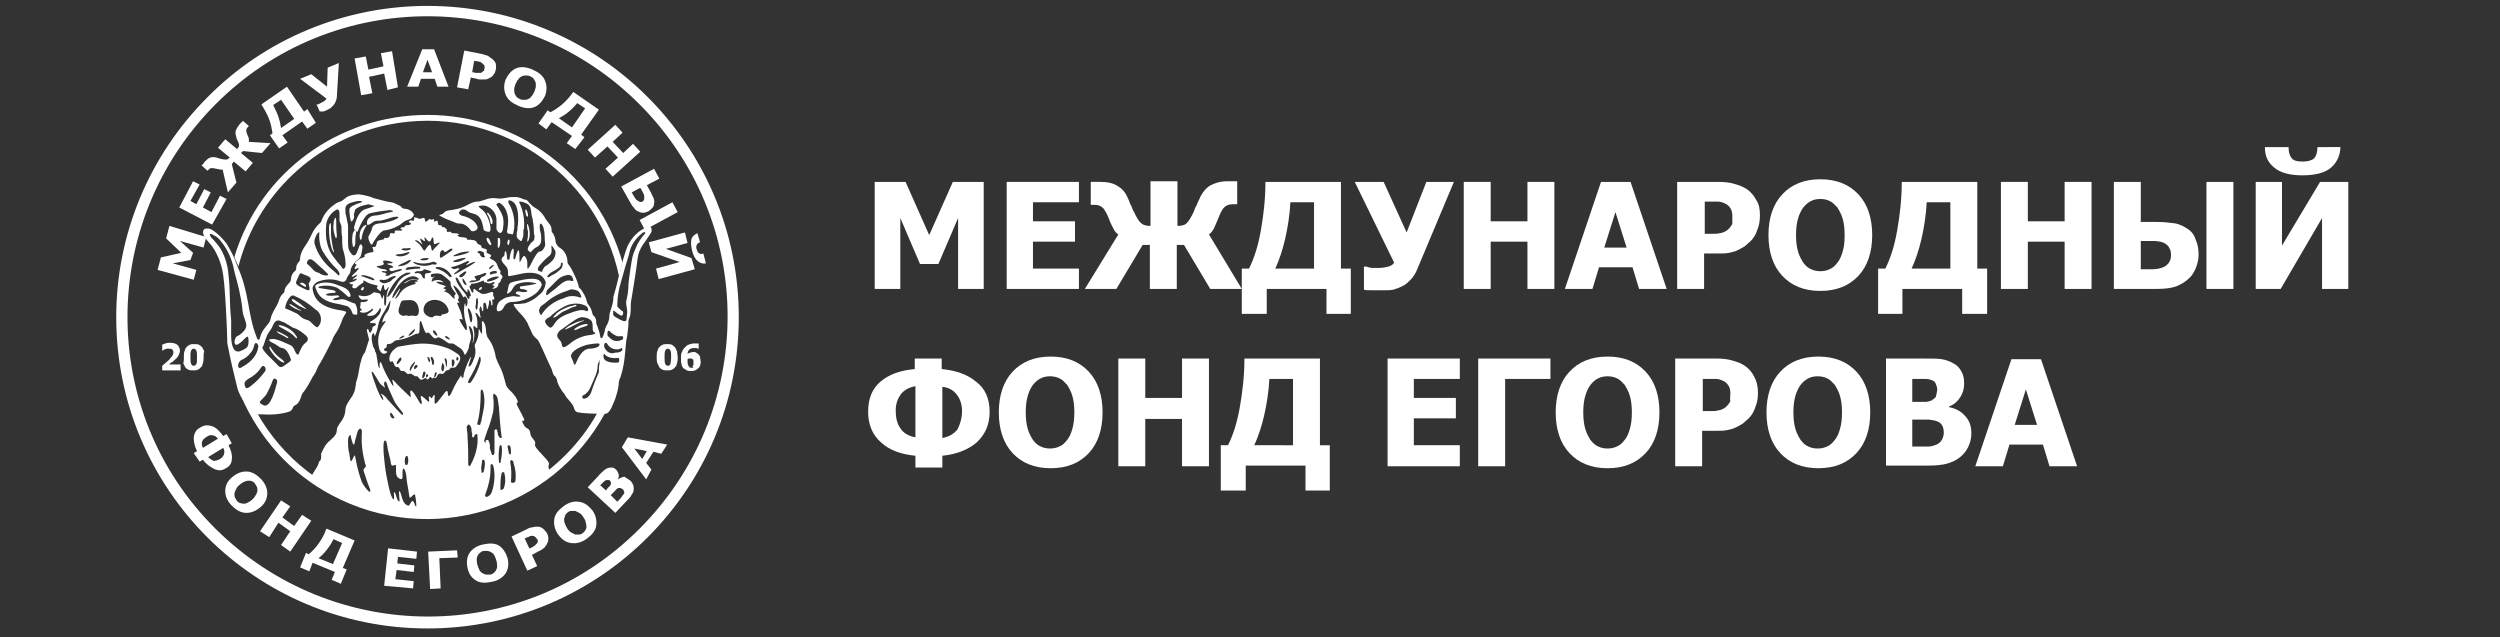
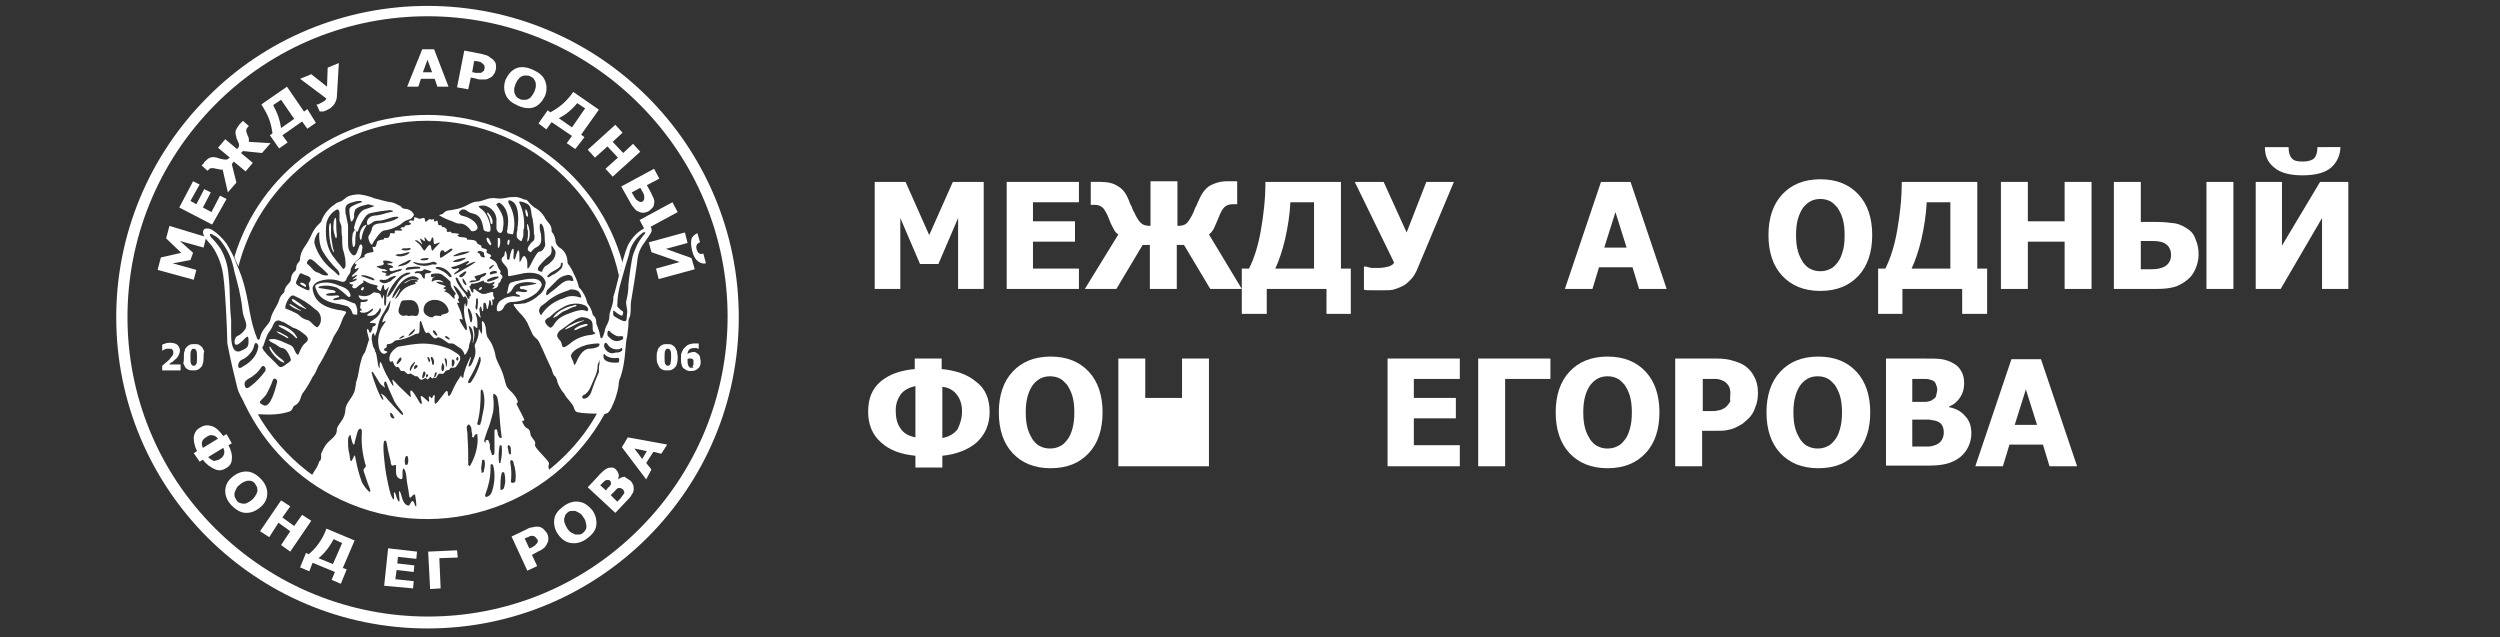
<svg xmlns="http://www.w3.org/2000/svg" id="Слой_1" x="0px" y="0px" viewBox="0 0 380.7 97" style="enable-background:new 0 0 380.7 97;" xml:space="preserve">
  <rect x="0" y="0" width="380.7" height="97" fill="#333333" stroke="none" />
  <style type="text/css">
	.st0{fill:#FFFFFF;}
	.st1{fill-rule:evenodd;clip-rule:evenodd;fill:#FFFFFF;}
</style>
  <g>
    <g id="Layer_2">
      <g id="Layer_1-2">
        <path class="st0" d="M92.2,62.8c-8.1,15-26.7,20.6-41.7,12.6c-6.2-3.3-11-8.6-13.8-15.1c0.2,0.4,0.4,0.7,0.7,1     c0.5,0.5,1,1.4,1.7,1.5c8,14.3,26.2,19.5,40.5,11.4c2.4-1.3,4.6-3,6.5-4.9c1.9-1.9,3.6-4.1,4.9-6.5     C91.4,62.9,91.9,62.9,92.2,62.8L92.2,62.8z M65.1,17.5c13.8,0,26,9.2,29.7,22.5c-0.2,0.7-0.4,1.5-0.5,2.2     C90.9,26.1,75.2,15.7,59.1,19C48,21.3,39.1,29.7,36.3,40.6l-0.1-0.3c-0.2-0.4-0.4-0.8-0.5-1.2C39.6,26.2,51.6,17.5,65.1,17.5z" />
        <path class="st0" d="M65.1,0.9c26.2,0,47.4,21.2,47.4,47.4c0,26.2-21.2,47.4-47.4,47.4c-26.2,0-47.4-21.2-47.4-47.4     c0-12.6,5-24.6,13.9-33.5C40.4,5.9,52.5,0.9,65.1,0.9 M97.4,15.9c-17.8-17.9-46.8-17.9-64.6,0s-17.9,46.8,0,64.6     s46.8,17.9,64.6,0c8.6-8.6,13.4-20.2,13.4-32.3C110.8,36.1,106,24.5,97.4,15.9z" />
        <path class="st1" d="M93.6,47.4c0.6,0.5,1.1,0.8,1.2,0.6c0.2-0.5,0.1-0.6-0.3-0.8c-0.1-0.2-0.5-0.4-0.5-0.6     c0-1.3,0.2-2.5,0.6-3.8c0.4-1.5,1-3.5,1.2-4.1c0.2-1.3,1-2.4,2-3.2c0.3-0.3,0.7-0.1,0.3,0.2c-0.5,0.6-1,1.3-1.3,2.1     c-0.2,0.5-0.4,0.9-0.5,1.4c-0.1,0.4-0.5,2.9-0.6,4.1c0,0.8-0.1,1.6-0.3,2.4c-0.2,0.5,0.2,1.4,0.1,2c-0.1,0.6,0,1.2-0.3,1.2     c-0.3,0.1-1.1-0.4-1.6-0.7c-0.2-0.1-0.3-0.4-0.2-0.6C93.3,47.4,93.4,47.2,93.6,47.4 M93.3,53.8c-0.6,0-1.1-0.4-1.3-1     c0-0.1,0-0.2,0-0.2c0-0.1,0-0.3,0.2-0.4c0.2,0,0.2,0.1,0.3,0.2c0.3,0.5,0.8,0.8,1.4,0.8c0.2,0,0.5,0,0.7-0.2     c0.2-0.1,0.2,0.4,0.1,0.4C94.3,53.8,93.8,53.6,93.3,53.8L93.3,53.8z M93.6,51.9c-0.4-0.1-0.7-0.4-1-0.7c-0.1-0.1-0.1-0.2-0.1-0.4     c0-0.1,0-0.3,0.1-0.4s0.1,0,0.2,0s0.1,0.1,0.2,0.2c0.4,0.3,0.9,0.7,1.4,0.6h0.3c0.1,0,0.1,0,0.2,0.1c0,0.1,0,0.3-0.1,0.4     C94.4,51.9,94,52,93.6,51.9L93.6,51.9z M91.9,54.3c0-0.1,0-0.4,0.1-0.4c0.1,0,0.1,0,0.1,0.1c0.5,0.5,1.3,0.6,2,0.5     c0.3,0,0.2,0.6,0.1,0.7C93.4,55.3,91.9,55.2,91.9,54.3L91.9,54.3z M83.1,48.7c0.2-0.3,0.5-0.3,0.7-0.5c0.6-0.6,1.3-1.1,2.1-1.5     c0.9-0.5,2-0.6,2.9-0.3c1,0.3,0.8,1,0.6,1c-0.4-0.1-0.6-0.4-2.1,0.1c-1.4,0.5-2.3,0.8-3,2c0,0.1-0.3,0.3-0.4,0.4     C83.7,50,82.7,49.1,83.1,48.7L83.1,48.7z M91.3,55.4c-0.1,0.3-0.1,0.7-0.1,1c0,0.2,0,0.4-0.1,0.5c-0.4,0.9-0.7,1.7-1,2.6     c-0.1,0.4-0.3,0.7-0.6,1c-0.2,0.1-0.3,0.2-0.5,0.2c-0.4,0.1-0.4-0.4-0.2-0.5c0.5-0.2,0.9-0.7,1.1-1.2c0.3-0.7,0.6-1.3,0.9-2.1     c0.1-0.4,0.2-0.7,0.2-1.1c0-0.3,0.1-0.5,0.2-0.7C91.3,54.4,91.3,55.2,91.3,55.4L91.3,55.4z M81.9,41.1c0-0.3,0.1-0.5,0.3-0.7     c0.4-0.5,0.9-1,1.4-1.4c0.3-0.2,0.4-0.5,0.4-0.9c-0.1-1,0-0.8,0.5,0c0.1,0.2,0.1,0.2,0.1,0.4c0,0.4-0.2,0.9-0.5,1.2     c-0.3,0.3-0.6,0.6-1,0.8c-0.2,0.1-0.3,0.3-0.4,0.5c-0.1,0.1-0.1,0.2-0.1,0.3C82.6,41.5,82,41.3,81.9,41.1z M85.7,40.2     c-0.1,0.7-0.2,0.7-0.8,1.2c-0.3,0.3-0.7,0.4-1,0.6c-0.1,0.1-0.2,0.1-0.3,0.2c-0.1,0-0.1,0-0.2,0c-0.1-0.1-0.1-0.2,0-0.2     c0.4-0.7,1.7-0.9,2-1.6c0-0.1,0-0.1,0-0.2c0-0.1,0.1-0.2,0.2-0.2S85.7,40.1,85.7,40.2z M83.4,44.1c0.5-0.5,1-1,1.5-1.5     c0.4-0.4,0.9-0.6,1.4-0.7c0.3-0.1,0.6,0,0.8,0.2c0.1,0.2,0.2,0.4,0.2,0.6c0,0.1-0.1,0.1-0.2,0.1c-0.8-0.3-1.4,0.2-2,0.7     c-0.5,0.5-1.3,1-1.7,1.4C83,45.2,83.2,44.2,83.4,44.1L83.4,44.1z M47,48.8c-1.1-0.3-1.2-0.6-1.7-1c-0.6-0.3-1.2-0.6-1.8-0.8     c-0.3-0.1,0.5-2.2,1.2-2c1.2,0.5,2.3,1.2,3.3,2.1c0.8,0.4,1.1,1.5,0.7,2.3c-0.1,0.1-0.2,0.3-0.3,0.4C48.1,50,47.4,49,47,48.8z      M47.4,39.5c0.4,0.2,0.7,0.5,1,0.8c0.6,0.5,0.9,0.8,1.4,1.3c0.6,0.5-0.6,0.4-1,0.1c-0.4-0.3-0.5-0.1-1-0.5c-0.3-0.3-0.6-0.7-1-1     C46.6,40.1,46.9,39.3,47.4,39.5L47.4,39.5z M48.6,35.8c0,0.8,0.1,1.6,0.5,2.4c0.6,1,1.3,1.9,2.1,2.7c0.6,0.5,0.6,1.2,0.3,1     c-0.1-0.1-0.7-0.7-1-0.9c-1.2-1-2.2-2.4-2.6-3.9c-0.1-0.5,0.1-1,0.4-1.5C48.8,35.1,48.6,35.5,48.6,35.8L48.6,35.8z M86.7,52.4     c0.9-0.8,2.1-1.3,3.3-1.4c0.1,0,1-0.2,0.5-0.4c-0.5-0.2,0-1.3-0.5-1.8c-0.4-0.4-1-0.5-1.5-0.5c-0.4,0.1-0.8,0.3-1.2,0.6     c-0.8,0.5-1.6,1.2-2,1.4c-0.8,0.8-0.4,1.1,0.1,1.7C85.7,52.6,85.4,53.4,86.7,52.4L86.7,52.4z M87.3,55.1c0.1,0.5,0.2,0.6,0.4,0.2     c0.3-0.7,0.9-2.1,2-2.2c0.5,0,1-0.1,1.4-0.3c0.1-0.1,0.4-0.5,0-0.5c-0.6,0-1.1,0.1-1.7,0.2c-0.7,0.2-2.1,0.7-2.4,1.5     C86.8,54.2,87.1,54.6,87.3,55.1L87.3,55.1z M45.1,42.9c-0.2,0.5,0.7,0.8,1.5,1.2c0.8,0.4,0.5-0.4,0.4-0.9c0-0.2,0.8-0.8-0.2-1.2     C45.5,41.6,45.9,41.1,45.1,42.9z M52.2,37.9c-0.1-0.6-0.1-1.2-0.1-1.8c-0.1-0.5-0.1-1-0.1-1.5c0-0.5-0.4-0.8-0.3-1.3     c0-0.3,0-0.6,0-0.9c0-0.1-0.1-0.6-0.4-0.5c-0.8,0.4-1.4,1.2-1.6,2.1c-0.1,0.8-0.1,1.7,0,2.5c0.2,1.1,0.6,2.1,1.3,2.9     c0.5,0.7,0.7,0.8,1.2,1.5c0.1,0.2,0.4-0.2,0.4-0.3C52.7,39.8,52.5,38.8,52.2,37.9z M36.1,51.2c0.5-0.2,0.9-0.6,1.2-1     c0.6-1-0.3-1.5-0.4-3.2c-0.2-1.9-0.7-3.8-1.2-5.6l0,0c-0.3-1.7-0.9-3.2-2-4.6c-0.3-0.4-0.7-0.8-1.2-1c-0.6-0.4-0.7-0.1-0.3,0.4     c0.5,0.5,1,1.1,1.4,1.7c0.7,1.2,1.1,2.6,1.2,4c0.3,2.7,0.1,4,0.4,6.8V49c0,0.7,0,1.4,0,2c0,0.9,0.1,2.8,1.3,2.5     c0.3-0.1,0.7-0.3,1-0.5c0.4-0.3,0.4-1.1,0.3-1.6s-0.7,0.5-1.5,1S35.6,51.5,36.1,51.2z M36.8,54.8c0.5-0.2,1-0.6,1.3-1     c0.3-0.3,0.5-0.7,0.6-1.2c0.2-0.8,0.8-0.1,0.6,0.4c-0.1,0.6-0.4,1.1-0.7,1.5c-0.4,0.5-1,1-1.6,1.3C36,56.6,36.1,55.1,36.8,54.8z      M40,60.7c0.3-0.3,0.5-0.5,0.7-0.9c0.3-0.6,0.6-1.2,0.8-1.8c0.2-0.7,0.8-0.2,0.7,0.2c-0.2,0.8-1,4.1-2.1,3.5     C39.4,61.3,39.4,61.3,40,60.7z M37.8,57.7c0.8-0.4,1.5-1,2-1.8c0.4-0.5,0.8,0.2,0.6,0.6c-0.6,0.8-1.3,1.6-2.1,2.2     c-0.4,0.3-0.8,0.7-1,0.1C37.1,58.2,37.4,58,37.8,57.7z M42.1,51.7c0.4,0.1,0.9,0.3,1.3,0.5c0.6,0.3,1.1,0.3,1.4,1     c0.2,0.5,0.6,1.3,0.8,0.4c0.2-0.4,0.4-0.9,0.7-1.2c0.2-0.2,1-0.6,0.3-1.3c-0.6-0.5-1.2-1-2-1.2c-0.4-0.3-0.9-0.5-1.3-0.8     c-0.5-0.1-0.6-0.3-0.9-0.3c-0.6,0-0.7,0.5-1,1.1c-0.2,0.4-0.3,0.4-0.7,1.1c-0.5,1.2-0.5,1.6-0.7,1.8c-0.2,0.2,0.2,0.8,2,2.5     c0.5,0.5,0.6,0.9,1.4,0.3c1.1-0.8,1-0.6,0.7-1.4c-0.2-0.4-0.5-1.1-1.1-1.2c-0.6-0.1-0.6-0.4-1.5-0.8c-0.2-0.1-0.7-0.4-0.5-0.5     C41.4,51.6,41.8,51.6,42.1,51.7z M52.7,45.7c-0.3-0.1-0.6-0.2-0.9-0.1c-1.4,0.3-1.3-0.1-0.4-0.3c0.5-0.1,0.2-0.4-0.3-0.3     c-2,0.2-1.8-0.4-0.2-0.4c0.2,0,0.4-0.2-0.1-0.4c-0.1,0-1.3-0.2-1.9-0.3c-0.2,0-0.7-0.1-0.2-0.3c0.9-0.2,1.8-0.1,2.6,0.2     c0.6,0.4,1.1,0.8,1.6,1.3c0.4,0.3,0.6,0,0.4-0.4c-0.3-0.8-1.1-1-1.9-1.3c-0.9-0.4-2-0.5-2.9-0.2c-0.3,0.1-0.4,0.2-0.5,0.3     c0,0.3,0.1,0.5,0.2,0.7c0.5,1.4,2,1.9,3.4,2.1l1.2,0.3c0.4,0.1,0.7,0.6,0.8,0.9c0.1,0.3,0.1,0.4,0.5,0.4c0.4,0.1,0.3-0.1,0.3-0.4     c0-0.1,0-0.3,0-0.4c-0.1-0.4-0.2-0.8-0.4-0.9C53.6,46.1,53.2,45.9,52.7,45.7L52.7,45.7z M62.7,32.2c-0.3-0.2-0.6-0.4-1-0.4     c-0.2,0-0.5-0.1-0.6-0.3c-0.1-0.1-0.2-0.2-0.3-0.2c-0.4-0.2-0.7-0.4-1.2-0.5c-0.9-0.1-1.7-0.4-2.6-0.6c-0.7-0.3-1.5-0.5-2.3-0.6     c-0.6,0-1.2,0.1-1.7,0.3c-0.4,0.2-0.8,0.7-1.2,0.8c-0.3,0.1-0.6,0.2-0.8,0.4c-0.9,0.6-1.6,1.4-2,2.4c0,0.1-0.1,0.3-0.2,0.4     c-0.6,0.5-1,1.1-1.3,1.7c-0.3,0.7-0.7,1.4-1.2,2.1c-0.3,0.5-0.6,1.1-0.6,1.7c0,0.2-0.1,0.4-0.2,0.5c-0.3,0.3-0.4,0.6-0.4,1     c0,0.2-0.1,0.3-0.2,0.4c-0.4,0.3-0.6,0.8-0.6,1.3c-0.1,0.6-0.9,0.8-1,1.8c0,0.3-0.5,0.3-0.8,1.3c-0.3,1-1.1,1.8-1.3,2.9     c-0.2,0.9-1.3,1.4-1.6,2.8c-0.1,0.5-0.4,0.4-0.5,0c-1.5-3.8-1-6.5-3-11c-0.4-1.2-1-2.3-1.6-3.3c-0.6-0.8-1.4-1.6-2.2-2.1     c-0.2-0.1-0.4-0.2-0.7-0.2c-0.8-0.1-0.8,0.7-0.5,1.2c0.3,0.5,0.8,1,1.2,1.5c0.9,1.3,1.5,2.9,1.7,4.5c0.2,1.4,0.3,3.4,0.4,4.9     c0.1,1.8,0.2,4.1,0.2,4.8c0,0.3,0,0.7,0.1,1c0.4,2.1,0.9,4.2,1.4,6.2c0.2,0.9,0.7,1.8,1.3,2.6c0.5,0.6,1.1,1.6,2,1.6     c0.2,0,0.4,0,0.5,0c1.4,0.1,2.8,0,4.1-0.4c0.3-0.1,0.5-0.3,0.6-0.6c0-0.1,0.1-0.2,0.2-0.3c1.2-0.6,0.8-1.5,1.5-2.2     c0.5-0.7,0.9-1.4,1.3-2.2c0.4-0.5,0.6-1,0.8-1.5c0.1-0.2,0.2-0.4,0.3-0.5c0.7-1.2,1.3-2.4,1.9-3.6c0.1-0.4,0.3-0.7,0.5-1     c0.5-0.7,0.8-1.5,1.1-2.3c0.3-0.7,0.8-1,0.3-1.1c-0.3-0.1-0.8-0.2-1-0.2c-1.5-0.3-3.1-0.8-3.7-2.4c-0.1-0.3-0.2-0.6-0.2-1     c0.1-0.4,0.4-0.7,0.8-0.9c1-0.4,2.2-0.5,3.3-0.1c0.5,0.2,0.9,0.2,1.1-0.4s0.6-0.6,0.6-1.4c0.2-0.6,0.6-1,1-1.4     c0.7-0.5,0.6-0.9,0.8-1.9c0-0.1-0.1-0.7-0.4-0.4c-0.1,0.1-0.1,0.3-0.2,0.5c-0.3,0.7-0.3,1-0.7,1.1c-0.2,0-0.4-0.2-0.7-0.7     c-0.2-0.4-0.2-0.9-0.2-1.4c0-0.9,0-2.2,0-2.5c-0.1-0.5-0.2-1-0.3-1.5c-0.1-0.2-0.1-0.5-0.1-0.7c-0.1-0.8,0.3-1.1,1.1-1.3     c0.3-0.1,0.7-0.2,1-0.2c0.4,0,0.7,0.1,0.1,0.3c-0.4,0.1-0.8,0.3-1.2,0.5c-0.4,0.3-0.4,0.3-0.4,0.8c0.1,1.1,0.2,1.7,0.4,1.5     c0.2-0.2,0.4-0.6,0.3-0.9c0-0.3,0.1-0.6,0.2-0.9c0.3-0.3,0.8-0.5,1.2-0.6c1.2-0.3,0.6-0.2,1.5,0c0.2,0,0.3,0.1-0.1,0.2l-0.9,0.3     c-0.5,0.1-0.8,0.4-1.1,0.8c-0.4,0.6-0.6,1.3-0.8,2.1c0,0.2,0.4,0.8,0.6,0.5c0.2-0.6,0.5-1.2,0.8-1.7c0.4-0.6,0.6-1,1.4-1.1     c0.9-0.2,1.7-0.3,2.6-0.4c0.4,0,0.9,0.2,0.2,0.3c-0.7,0.1-1.3,0.4-2.1,0.5c-0.4,0-0.9,0.1-1.1,0.3c-0.3,0.2-0.5,0.6-0.4,1     c0,0.5,1-0.4,1.1-0.4c0.3-0.1,0.6-0.1,0.9-0.1c0.6-0.1,1.2-0.3,1.8-0.5c0.3-0.1,1.2-0.2,0.9,0.1c-0.5,0.3-1,0.5-1.6,0.6     c-0.4,0.1-0.7,0.2-1.1,0.2c-0.7,0.1-1.2,0.2-1.3,1c-0.1,0.3-0.3,0.7-0.5,1c-0.1,0.4,0.4,1.5,0.6,1.2c0.2-0.5,1.3-2.1,1.8-2.1     c0.7-0.1,1.4-0.3,2.1-0.7l0.2-0.1c0.2-0.1,0.7-0.6,1-0.7c0.3-0.1,0.5-0.2,0.8-0.3C63.2,32.7,63.1,32.7,62.7,32.2z M77.3,44.3     c-0.1,0.2-0.2,0.6,0.2,0.3c0.7-0.4,0.5-1.1,1.4-1.4c0.8-0.3,1.8-0.3,2.6-0.1c0.1,0,0.2,0.1,0.2,0.1c-0.8,0.2-1.5,0.3-2.3,0.4     c-0.3,0-0.3,0.3-0.1,0.4c1.5,0.1,1.2,0.7-0.2,0.4c-0.4-0.1-0.8,0.2-0.4,0.4c0.9,0.3,0.6,0.5-0.4,0.3c-0.4,0-0.8,0.1-1.2,0.2     c-0.3,0.1-0.6,0.3-0.9,0.5c-0.3,0.2-0.4,0.5-0.5,0.8c-0.1,0.2-0.1,0.9,0.2,0.8c0.4,0,0.7-0.3,0.8-0.6c0.2-0.4,0.5-0.7,1-0.8     c1.5,0,2.9-0.5,4-1.4c0.5-0.5,0.8-1,0.8-1.3l0,0c-0.3-1.3-2.4-0.8-3.8-0.5h-0.1L77.9,43C77.4,43.1,77.4,43.9,77.3,44.3z      M79.1,47.6c0.6,0.6,1.1,1.2,1.4,2c0.2,0.4,0.4,0.9,0.6,1.3c0.1,0.2,0.3,0.4,0.5,0.6c0.2,0.1,0.4,0.4,0.5,0.6     c0.7,1.4,1.2,2.7,1.9,4.1c0.1,0.3,0.2,0.8,0.4,1c0.2,0.1,0.3,0.4,0.4,0.6c0.1,0.7,0.5,1.3,0.9,1.9c0.1,0.1,0.3,0.3,0.3,0.4     c0.3,0.6,1.2,1.3,1.4,2c0,0.1,0.1,0.2,0.1,0.3c0.1,0.2,0.3,0.4,0.6,0.4c0.2,0,0.4,0.1,0.7,0.1c1.1,0.1,2.3,0.1,3.4,0.1     c0.7,0,1.2-1.6,1.5-2.3c0.2-0.6,0.4-1.3,0.5-2c0-0.5,0.1-0.9,0.3-1.3c0.4-1.2,0.6-2.5,0.7-3.8c0.1-0.8,0.1-1.6,0.3-2.4     c0.1-0.8,0.2-1.4,0.2-2.1c0-0.2,0-0.4,0.1-0.6c0.1-0.2,0.2-0.5,0.2-0.8c0.1-0.6,0-1.3,0.1-1.8c0.2-1.1,0.9-5.5,1-6.6     c0.2-1.6,1.3-2.6,1.8-3.5c0.3-0.4,0.4-0.6,0.3-1c-0.1-0.4-0.5-0.4-0.7-0.2c-1.3,0.5-2.3,1.6-2.9,2.8c-0.8,1.8-1.6,6-2.2,7.8     c0,0,0,0.1,0,0.2c0,0.6-0.2,1.2-0.4,1.8c-0.1,0.3-0.2,0.6-0.2,0.9c0,0.6-0.2,1.1-0.5,1.6c-0.1,0.2-0.2,0.5-0.2,0.7     c-0.1,0.3-0.3,1.1-0.5,1.1s-0.1,0-0.2-0.3c-0.1-0.6-0.3-1.2-0.5-1.7c-0.1-0.1-0.1-0.3-0.1-0.4c0-0.4-0.1-0.8-0.4-1     c-0.1-0.1-0.2-0.3-0.2-0.4c-0.1-0.5-0.3-0.9-0.6-1.3c-0.1-0.1-0.2-0.3-0.2-0.4c-0.2-0.8-0.6-1.6-1.2-2.2     c-0.1-0.1-0.1-0.2-0.1-0.3c-0.2-0.8-0.6-1.6-1-2.4c-0.2-0.3-0.3-0.6-0.6-0.9c-0.1-0.2-0.1-0.4-0.1-0.6c-0.1-0.8-0.5-1.5-1.2-1.9     c-0.3-0.2-0.5-0.5-0.6-0.9c0-0.5-0.2-0.9-0.4-1.3C84,35.4,84,35.2,84,35c0-0.4-0.2-0.8-0.5-1.1c-0.2-0.3-0.5-0.6-0.6-0.9     c-0.4-0.6-0.9-1.1-1.5-1.4c-0.3-0.2-0.5-0.4-0.7-0.6c-0.2-0.2-0.4-0.6-0.7-0.6c-0.2,0-0.4-0.1-0.6-0.2c-0.3-0.1-0.6-0.2-0.9-0.2     c-0.4,0-0.9,0-1.3,0.1c-0.5,0.1-1.1,0.2-1.6,0.1c-0.6-0.1-1.2,0-1.7,0.2c-0.4,0.1-0.8,0.3-1.2,0.3c-0.5,0-0.9,0.2-1.3,0.4     c-0.7,0.4-1.5,0.7-2.2,0.8c-0.7,0.2-1.2,0-1.7,0.6c-0.2,0.2-0.7,0.2-0.6,0.3c0.5,0.3,1.1,0.6,1.7,0.8c0.2,0.1,0.3,0.1,0.5,0.2     c1,0.5,0.9,0,1.8,0.5c0.3,0.2,0.6,0.5,0.8,0.8c0.2,0.3,1.2,0,1-0.6c-0.2-0.6-0.7-1-1.3-1.3c-0.4-0.2-0.8-0.3-1.2-0.4     c-0.4-0.3-0.4-0.5,0-0.8c0.3-0.2,0.7-0.1,0.9,0.1c0.7,0.6,1.3,0.2,2,1.1l0,0c0.3,0.5,0.4,1,0.5,1.5c0,0.4,0.2,0.5,0.7,0.6     c0.2,0,0.4,0,0.4-0.4c0-0.8-0.3-1.6-0.7-2.3l0,0c-0.6-1-1.8-1.2-0.6-1.3c0.2,0,0.5,0,0.7,0.1c0.8,0.3,1.4,1,1.5,1.9     c0,0.4,0,0.9,0,1.3c-0.1,0.7,0.9,1.5,1,0.1c0.1-0.5,0.1-1,0-1.6c-0.2-0.7-0.6-1.3-1-1.9c-0.1-0.1,0.3-0.4,0.5-0.3     c1.3,0.8,1.4,2.6,1.2,3.7c0,0.2,0,0.4-0.1,0.5c0,0.4,0.1,0.5,0.4,0.5c0.6,0.1,0.5,0.2,0.6-0.3c0-0.2,0.1-0.4,0.1-0.6     c0.1-1.2-0.1-2.4-0.7-3.5c-0.4-0.6-0.2-1,0.6-0.4c0.8,0.7,0.8,2.6,0.6,3.9c0,0.3,0,0.5-0.1,0.6c0,0.6-0.1,0.8,0.2,1.1     c0.5,0.4,0.5,0.5,0.7-0.2c0.1-0.2,0.1-0.4,0.1-0.6v-0.2c0-0.3,0-0.5,0.1-0.6c0.1-1.3-0.1-2.7-0.7-3.9c-0.3-0.5,1.1,0,1.4,0.3     c0.5,0.5,0.3,1.3,0.6,2.1c0.1,0.6,0.2,1.3,0.2,2l0,0c0,0.2,0,0.4,0.1,0.6c0,0.6-0.1,0.7-0.2,0.8c-0.3,0.2-0.5,0.5-0.7,0.8     c-0.2,0.4-0.2,0.6,0.1,0.8c0.3,0.2,0.2,0.1,0.5-0.2c0.2-0.2,0.4-0.4,0.7-0.5c0.4-0.3,0.7-0.5,0.6-1.6c0-0.2,0-0.4-0.1-0.6     c-0.1-0.2-0.3-2,0.3-1.1c0.1,0.2,0.2,0.4,0.2,0.6c0.2,0.7,0.1,1.4,0.2,2.1c0.1,0.4-0.1,0.7-0.3,1c-0.7,0.8-0.4-0.6-1.8,2.1     c-0.1,0.3-0.3,0.5-0.4,0.7c-0.1,0.2-0.2,0.1-0.2-0.1c0-0.2,0-0.4,0-0.6c0-0.4-0.1-0.8-0.4-1.1c-0.1-0.1-0.3,0.1-0.4,0.3     c-0.4,0.8-0.4,0.9-0.4-0.2c0-0.8-0.1-1.8-0.6,0.1c-0.1,0.5-0.4,0.4-0.3-0.3c0.2-1.7-0.4-1.1-0.6,0.4c0,0.4-0.4,0.3-0.4,0     c0-0.8-0.3-1.7-0.4-0.4c0,0.1-0.4,0.3-0.4,0.5c-0.2,0.5,0.8,1.1,0.9,1.6c0.2,0.8-0.2,1.2,0.5,1c0.7-0.1,1.4-0.3,2-0.4     c1.4-0.2,2.9,0,3.3,1.4v0.1c-0.1,0.7-0.4,1.4-1,1.8c-0.6,0.6-1.3,1-2.2,1.3h-0.2c-0.5,0.1-1,0.1-1.4,0.1S79.1,47.6,79.1,47.6z      M66.5,56.9c-0.2,0.7-0.4,0.6-0.4,0.4c0.1-0.2,0.1-0.3,0.1-0.4C66.3,56.6,66.5,56.6,66.5,56.9z M65.2,57.1c0,0.3-0.3,0.5-0.3,0.3     C64.8,57.1,65,56.8,65.2,57.1L65.2,57.1z M68.8,55.6c0-0.2,0-0.5,0-0.7c0-0.2,0.2-0.2,0.3-0.1C69.5,55.3,68.8,56.3,68.8,55.6z      M66.1,55.2c0,0.4-0.2,0.5-0.3,0.2c0-0.3-0.1-0.5-0.2-0.8c-0.1-0.2,0.2-0.4,0.3-0.1C66.1,54.8,66.1,55,66.1,55.2L66.1,55.2z      M62.4,56.2c0.1-0.6,0.8-1.2,0.8-1.1c0.1,0.1-0.5,0.9-0.6,1.2C62.5,56.6,62.4,56.5,62.4,56.2L62.4,56.2z M67.3,55.6     c0-0.3,0.1-0.4,0.2-0.2c0.2,0.3,0.2,0.7,0,1.1C67.1,56.7,67.2,55.6,67.3,55.6L67.3,55.6z M67.9,55.7c0-0.3-0.1-0.7-0.2-1     c0-0.1,0-0.2,0.2-0.1C68.3,55,67.9,56.4,67.9,55.7L67.9,55.7z M65.5,54.9c-0.1,0.7-0.4-0.3-0.4-0.4C65,54.4,65.3,54.1,65.5,54.9     L65.5,54.9z M63.2,56.2c-0.4,0,0-0.8,0.3-0.6C63.8,55.8,63.3,56.1,63.2,56.2L63.2,56.2z M60.4,55.3c0-0.1,0.5-1.1,0.7-0.8     c0.2,0.3-0.4,0.8-0.5,0.9C60.5,55.5,60.4,55.4,60.4,55.3L60.4,55.3z M69.5,54.6c0.1-0.6,0.5,0,0.2,0.3c0,0-0.1,0-0.1,0     C69.4,54.8,69.5,54.7,69.5,54.6L69.5,54.6z M64.8,56.8c-0.1,0.8-0.6,1-0.5,0.6C64.3,57.2,64.5,56.1,64.8,56.8L64.8,56.8z      M64.5,47.2c0-2,3.2-2.1,3.8,0c0.2,0.8-1.3,0.5-1.1,0.9c0,0.1-0.6-0.1-1,0c-0.4,0.1,0,0.3-0.7,0.2C65,48.1,64.5,47.8,64.5,47.2     L64.5,47.2z M66.6,51c0,0.5-1.1-0.7-0.5-0.7C66.4,50.5,66.5,50.8,66.6,51L66.6,51z M61.4,51.1c0.7,0.1-1.1,0.8-0.5,0.3     C61.1,51.3,61.2,51.2,61.4,51.1L61.4,51.1z M68.5,51.7C68.5,51.7,68.5,51.8,68.5,51.7c-0.2,0.1-1.1-0.5-0.6-0.5     C68,51.1,68.5,51.5,68.5,51.7z M63.2,50.2C63,51,61.2,51.8,63,50.2C63.1,50.1,63.2,50.1,63.2,50.2L63.2,50.2z M72.8,46     c0,0.3-0.1,0.7-0.1,1c-0.1,0.3-0.3,0.1-0.3-0.3c0.1-0.4,0.1-0.8,0.1-1.1c0-0.2,0.2-0.2,0.3-0.1C72.7,45.6,72.8,45.8,72.8,46     L72.8,46z M70.4,45c0.1,0.1,0.1,0.4,0.3,0.2s0.2,0,0.2,0c0.2,0.2,0.3,0.4,0.3,0.6c0,0.2,0,0.5-0.1,0.7c0,0.2-0.2,0.2-0.2,0     c0-0.6-0.2-0.2-0.2,0.1c0,0.4-0.1,0.7,0,1.2c0,0.4,0.1,0.8,0.2,1.2c0.1,0.3,0.2,0.6,0.2,1c0,0.4-0.2,0.3-0.3,0.1     c-0.1-0.2-1.3-1.8-0.6-1.5c0.3,0.1,0.3,0.1,0.2-0.2c-0.1-0.7-0.4-1.3-0.7-2c-0.2-0.4,0-0.3,0.1-0.3c0.3,0.1,0.1-0.1,0-0.3     c-0.1-0.2-0.1-0.3,0-0.3c0.1,0,0.1-0.3,0-0.5c-0.4-0.7-1.1-1.9-0.5-1.4C69.7,43.9,70.1,44.4,70.4,45L70.4,45z M61.7,43.1     c0.2-0.1,0.4-0.2,0.5-0.3c0.3-0.2,0.7-0.2,1-0.2c0.1,0,0.2,0,0.3,0.1c0.2,0.1,0.2,0.2-0.1,0.2c0,0-0.4,0-0.2,0.1     c0.6,0.5-1.4,0-2.5,2c-0.1,0.2-0.8,0.9-0.4,0.2c0.7-1.2,1-2-0.1-0.3c-1.2,1.9,0.1-2.3,2.4-2.8c0.3-0.1,0.7,0,1,0.2     c0.4,0.3,0,0.3-0.1,0.3c-0.6-0.2-1.3,0-1.8,0.4C61.6,43,61.4,43.2,61.7,43.1z M70.9,41.3c0.1,0.1,0.1,0.1,0.1,0.2     c-0.2,0.3-0.4,0.6-0.7,0.7C70,42.3,69.8,42,70,41.9C70.3,41.7,70.6,41.4,70.9,41.3L70.9,41.3z M69.5,40.9c-0.2,0.1-0.4,0.1-0.6,0     c-0.4-0.2-0.1-0.3,0.2-0.3c0.7-0.2,1.4-0.5,2-0.8c0.4-0.2,0.4,0.2,0.1,0.3c-0.3,0.2-0.3,0.4,0.2,0.1c0.2-0.1,0.4-0.2,0.7-0.3     c1.4-0.4-2.7,1.8-2.7,1.8c-0.5,0.3-0.2-0.2,0.2-0.4C69.8,41.1,70.3,40.7,69.5,40.9z M68.4,38c0.4-0.3,0.8-0.1,0.2,0.3     c-1.4,0.9-1.7,1.4-1.6,0.4c0-0.2,0.1-0.6,0.4-0.6C67.8,38.1,67.4,38.8,68.4,38L68.4,38z M59.6,40.8c-0.2,0-0.3,0-0.3,0.2     s0.2,0.3,0.4,0.3s0.5-0.2,0.8-0.2l0.2-0.1c0.6-0.1,0.7,0.1,0.1,0.3c-0.5,0.1-0.9,0.3-1.4,0.5C59.3,42,59.1,42,58.9,42     c-0.1,0-0.2,0-0.2-0.1s0-0.1,0.1-0.1c0,0,0.1-0.1,0.1-0.1c-0.2-0.1-0.3-0.2-0.5-0.2c-0.5-0.1-0.2-0.3,0.1-0.2c0.1,0,0.2,0,0.2,0     c0.5,0,0.1-0.2-0.1-0.3c-0.4,0-0.7-0.1-1.1-0.3c-0.7-0.3,1.3-0.1,0.9-0.7c-0.6-0.8,2.5,0.1,1,0.1c-0.8,0-0.4,0.2,0.1,0.3     C59.9,40.5,60,40.8,59.6,40.8L59.6,40.8z M55.2,41.9c0.5,0,1,0.2,1.5,0.4c0.5,0.3,0.4,0.5-0.1,0.3l-1.4-0.5     C54.9,42.1,55,41.9,55.2,41.9z M60.7,38.7c0.4,0,0.8-0.1,1.1-0.2c1.5-0.5-0.3,1-1.5,0.4C60,38.8,60.7,38.7,60.7,38.7L60.7,38.7z      M73,38.2c1.1,0.2,0.5,0.5,0.8,0.8c0.3,0.3-0.7,0.3-0.7-0.3C73.1,38.6,72.3,38.4,73,38.2L73,38.2z M63.5,41.3c0.1,0,0.2,0,0.4,0     c0.7,0,0.6-0.4,0.7-0.3c0.1,0,1.2,0.3,1.1,0.4c-0.1,0.1-0.3,0.2-0.5,0.2c-0.3,0-0.5,0-0.5,0.4s0,0.6-0.3,0.3     c-0.2-0.3-0.2-0.8-1-0.7C63,41.7,63.1,41.4,63.5,41.3L63.5,41.3z M60.9,40.3c0.4-0.2,1.1-0.5,1.2-0.6c1-0.5,0.2,0.7-1.1,0.8     C60.6,40.6,60.4,40.6,60.9,40.3L60.9,40.3z M69.4,39.9c-1.7,0,2.5-1.1,1.3-0.4C70.3,39.7,69.9,39.9,69.4,39.9L69.4,39.9z      M72.4,42.4c-0.2-0.2-0.2-0.3,0.1-0.4c0.4-0.1,0.8-0.2,1.2-0.4c0.3-0.1,0.5,0,0.2,0.3c-0.1,0.1-0.2,0.2-0.3,0.2     c-0.2,0.1-0.5,0.2-0.5,0.5c0,0-0.1,0.1-0.1,0.1C72.4,42.9,72,43,71.5,43c-0.2,0,0.1-0.2,0.3-0.3H72     C72.4,42.7,72.7,42.7,72.4,42.4z M68.7,41.9c0.2,0.3-0.1,0.4-0.3,0.2c-0.5-0.6-1.2-1-2-1.2l0,0C66,40.5,67.8,40.4,68.7,41.9z      M75.9,42.3c-0.5,0.3-1,0.5-1.6,0.6c-0.1,0-0.2-0.2-0.1-0.3c0,0,0,0,0,0c0.5-0.3,1-0.5,1.6-0.5C75.9,42.1,76,42.2,75.9,42.3     C75.9,42.3,75.9,42.3,75.9,42.3L75.9,42.3z M65,39.6c-1.3,0.2-1.3-0.3,0-0.3C65.5,39.2,65.2,39.5,65,39.6z M61.7,37.8     c0.2,0.1,0.5-0.1,0.7,0c0.5,0-0.2,0.5-1,0.3C60.9,38,61.2,37.8,61.7,37.8z M67.3,42.8c-0.3-0.2-0.7-0.2-1.1-0.1     c-0.1,0-0.3,0.1-0.4,0.2c-0.1,0-0.1-0.1,0-0.3s0-0.2,0.1-0.3c0.3-0.1,0.6-0.3,0-0.1c-0.1,0-0.3,0-0.3-0.2l0,0     c0-0.1,0-0.2,0.2-0.3c0,0,0.1,0,0.1,0c0.5-0.1,1-0.1,1.4,0.1c0.4,0.3,0.8,0.6,1.2,1c0.3,0.2-0.2,0.6,0.7,1.6     c0.5,0.6-0.1,0.3,0,0.8c0.2,0.9-0.6-0.5-1.2-0.7c-1-0.3,0.5-0.2-0.3-0.5c-0.8-0.3,1.2-0.2-0.6-0.7c-0.1,0-1-0.4-0.5-0.4     c0.3,0,0.5,0,0.8,0.1C67.5,43.1,67.6,43,67.3,42.8L67.3,42.8z M74.8,41.8c-0.1,0-0.2,0-0.2-0.1c0-0.1,0-0.2,0-0.2     c0.3-0.2,0.6-0.3,1-0.2c0.1,0.1,0.1,0.2,0,0.3C75.5,41.6,75,41.7,74.8,41.8L74.8,41.8z M61.9,41.1c-0.2,0-0.2-0.2,0.2-0.4     c0.2,0,2-0.3,1.9,0.1c0,0.1-0.1,0.1-0.2,0.1C63.2,40.9,62,41.1,61.9,41.1z M66.3,40.3c-0.2,0-0.4-0.1-0.6,0     c-1.7,0.6-3.3-0.5-2.6-0.4c0.9,0.3,1.8,0.3,2.7,0C66.1,39.7,66.9,40.2,66.3,40.3z M63.8,36.8c0.9,0.8,0.4,0.3,0.2-0.3     c-0.2-0.6,0.8,0.6,0.7,0.1c-0.3-1.5,0.6,1.1,1-0.2c0.1-0.4,0.2-0.3,0.3,0s-0.1,1,0.4,0.7c1.1-0.4,0.4,0-0.3,0.8     C65.4,39,66,36.3,65,37.7c-0.4,0.5-0.3,0.7-0.7,0.1c-0.2-0.4-0.5-0.7-0.9-1C62.9,36.5,63.5,36.5,63.8,36.8z M60.3,42.1     c-0.1,0.2-0.4,0.3-0.5,0.4c-0.3,0.4-0.5,0.4-1,0.6c-0.4,0.1-0.7,0-1-0.3c-0.1-0.1,0.2-0.3,0.3-0.2c0.4,0.1,0.9,0,1.2-0.3     c0.2-0.1,0.5-0.2,0.8-0.3C60.2,42,60.2,42.1,60.3,42.1C60.3,42.1,60.3,42.1,60.3,42.1z M74.6,41c-0.1,0-0.1-0.1-0.1-0.2     c0-0.1,0.8-0.7,0.7-0.4C75,40.7,74.8,40.8,74.6,41z M71.5,38.3c0.1,0.3-3.8,1.2-2,0.4C70.1,38.4,70.8,38.3,71.5,38.3z M71.2,44.4     c-0.1-0.4,0-0.4,0.2-0.2c0.2,0.2,0.2,0.5,0.3,0.8c0,0.1,0,0.1-0.1,0.1c-0.2,0-0.1,0.2-0.1,0.3s-0.2,0.2-0.3,0     c-0.1-0.2-0.2-0.4-0.3-0.6c-0.5-0.6-1-1.2-1.3-1.8c-0.1-0.2-0.1-0.3-0.2-0.5c-0.1-0.3,0.2-0.3,0.3-0.1c0.1,0.2,0.3,0.6,0.5,0.9     c0.2,0.4,0.4,0.7,0.7,1C71,44.4,71.3,44.7,71.2,44.4z M62.3,41.5c0.2,0,0.3,0.1,0.1,0.2l-0.7,0.3c-0.4,0.2-0.7,0.5-1,0.9     c-0.4,0.7-0.8,1.4-1.3,2s-0.5,0.3-0.3-0.2c0.4-0.9,0.9-1.7,1.6-2.4c0.4-0.4,0.8-0.6,1.3-0.8C62.1,41.6,62.2,41.5,62.3,41.5     L62.3,41.5z M70.5,42.4C70.5,42.4,70.6,42.5,70.5,42.4c0.2,0.2,0.4,0.6,0.5,0.8c0.1,0.2,0,0.2-0.1,0.2     C70.5,43.2,70.3,42.4,70.5,42.4L70.5,42.4z M71.5,47.1c0.3,0.5,0.5,1.1,0.4,1.6c0,0.3-0.2,0.6-0.3,0.2c-0.1-0.4-0.2-1-0.3-1.4     C71.2,47.2,71.2,46.7,71.5,47.1L71.5,47.1z M63.8,47.3c-0.1,1.3-0.7,0.6-1.4,0.8c-0.5,0.1-0.2-0.2-0.9,0c-0.4,0-0.8-0.3-0.8-0.7     c0-0.1,0-0.2,0-0.3c0.5-1.6,0.3-1.3,1.5-1.4C63.3,45.6,63.7,46.3,63.8,47.3L63.8,47.3z M56.2,51.7c-0.1-0.4-0.2-0.8-0.3-1.2     c-0.1-0.4,0.1-0.6,0.3-0.1c0,0.1,0,0.2,0.2,0.3c0.1-0.3,0.3-0.4,0.3-0.7c0-0.3,0.2-0.3,0.4-0.4c0.1-0.1,0.2-0.2,0.1-0.3     s-0.2-0.1-0.3-0.1c-0.5,0-0.9,0-0.2-0.4c0.5-0.3,1-0.7,1.2-1.2c0.1-0.2,0.1-0.3,0.1-0.5c0-0.2-0.2-0.2-0.2-0.1     c-0.1,0.3-0.3,0.5-0.5,0.7c-0.2,0.3-0.6,0.4-1,0.4c-0.4,0-0.6-0.1-0.1-0.4c0.2-0.1,0.3-0.2,0.4-0.3c0.3-0.2,0.2-0.4,0.1-0.4     c-0.1,0.1-0.3,0.2-0.4,0.3c-0.3,0.2-0.7,0.4-1.2,0.3c-0.1,0-0.3-0.1-0.3-0.2s0.1-0.1,0.2-0.1c0.1,0,0.1,0,0.1-0.1     c0-0.1-0.1-0.1-0.1-0.1c-0.2-0.3-0.2-0.3-0.1-0.6c0-0.1,0-0.1,0-0.2C54.9,46,54.9,46,55.1,46s0.5,0,0.7-0.1     c0.2-0.1,0.4-0.3,0-0.3c-0.4,0-0.7,0.2-1-0.2c-0.2-0.2-0.3-0.5,0-0.4c0.7,0.2,1.4,0.1,2-0.4c0.2-0.2,0.4,0,0.7,0     c0.4,0.1,0.4,0.1,0.6,0.7c0,0.2,0.2,0.2,0.2,0c0.1-0.4,0.2-0.6,0.2,0c0,0.3,0,0.6,0,0.9c0.1,0.7,0.3,0.3,0.3-0.2     c0-0.7,0.1-1.5,0.4-2.2c0.1-0.3-0.3,0.2-0.3,0.2c-0.2,0.3-0.3,0.2-0.4-0.1c0-0.8-0.2-0.6-0.4,0c0,0.1-0.1,0.5-0.2,0.4     c-0.1,0-0.4-0.3-0.5-0.4c-0.1-0.2,0.2-0.2,0.1-0.4c-0.4-0.1-0.7-0.2-1.1-0.3c-0.3-0.1-0.5-0.2-0.8-0.4c-0.1,0-0.4-0.2-0.3,0     s0.1,0.2-0.1,0.3c-0.3,0.2-0.6,0.4-0.9,0.7c-0.1,0-0.1,0.1-0.2,0.1c-0.1,0-0.3,0-0.4-0.1c-0.1-0.1-0.1-0.2,0-0.3     c0.2-0.3-0.1-0.1-0.4-0.3C53.2,43,53.1,43,53.3,43c0.2,0,0.4-0.1,0.7-0.2c0.4-0.2,0.5-0.5,0-0.3c-0.5,0.2-0.3,0,0-0.2     c0.3-0.2,0.7-0.7,0-0.3c-0.7,0.4-0.4-0.1,0-0.4s1-1.1,0.3-0.7c-0.2,0.2-0.4,0-0.2-0.3c0.4-0.5,0.1-0.3,0-0.4s0-0.1,0-0.2     c0.3-0.4,0.8-0.7,1.2-0.8c0.1,0,0.3-0.1,0.2-0.2c-0.1-0.4,1-0.6,1.2-0.6c0.5,0-0.3-1,0.2-0.8c0.3,0.1,0.4-0.2,0.5-0.7     c0.1-0.5,1.3-0.3,1.1-0.6s0.8,0.4,0.9-0.7c0-0.3,0.9,0.2,0.7-0.3c0-0.1,0.1-0.2,0.2-0.2c0.2,0,0.3,0,0.5,0     c0.3,0.1,0.7-0.1,0.3-0.2c-0.2,0-0.1-0.3,0.2-0.3c0.1,0,0.3,0.1,0.3-0.1c0-0.1,0.2-0.2,0.3-0.2c0.9,0,0.7-0.4,0.5-0.4     s-0.2-0.2,0-0.3s0.3,0,0.5,0c0.5,0-0.4-0.9,0.9-0.3c0.2,0.1,0.6-0.2,0.8-0.1c0.2,0.1,0,0.9,0.5,0.4c0.5-0.5,0.4,0,0.8-0.2     c0.4-0.2,0,0.5,0.4,0.3c0.4-0.2,0.3-0.1,0.4,0.3c0,0.3,0.1,0.3,0.4,0.3c0.2,0,0.1,0.1,0.2,0.2s0.1,0.1,0.3,0.1s0.1,0.1,0.3,0.2     c0.4,0.2-0.2,0.6,0.5,0.5c0.5-0.1,0.2,0.3,0.6,0.2c0.2,0,1.4,0.1,0.7,0.3c-0.2,0,0.2,0.3,0.4,0.3c1.7,0.1,0.6,0.4,1.2,0.4     c0.3,0,1.2,0,1.3,0.4c0.1,0.4,0.8,0.4,0.7,0.6c-0.1,0.5,1.1,0.2,0.8,0.8c-0.1,0.3,0.4,0.3,0.6,0.5c0.4,0.4-0.6,0.3,0.2,0.7     c1,0.5,0.7,1,1.2,1.6c0.1,0.1,0.2,0.3,0.1,0.4c-0.1,0.2,0,0.2,0.1,0.3c0.1,0.1,0.2,0.2,0.2,0.3c0,0.1,0,0.2,0,0.2     s-0.2,0.2-0.2,0.3c0,0.1-0.2,0.5-0.3,0.5s-0.1,0-0.1,0.1c0,0.4-0.2,0.6-0.5,0.7c-0.3,0.1-0.5,0.1-0.4,0s0.5-0.3,0.2-0.4     c-0.1,0-0.2,0-0.2-0.1s0.2-0.1,0.3-0.3c0.1-0.1-0.1-0.2-0.3-0.1c-0.3,0.2-0.7,0.2-1,0c0,0-0.1,0-0.1,0c-0.1,0-0.2,0-0.2-0.1     c-0.1-0.3,0-0.2-0.3-0.1c-0.5,0.2-1,0.4-1.5,0.4c-0.1,0-0.2,0-0.2,0.2c0,0.2,0,0.1-0.1,0.1s-0.1,0.1-0.1,0.2l0.3,0.7     c0.1,0.2,0.3,0.2,0.3,0c0-0.2-0.1-0.6,0.3-0.3c0.2,0.2,0.4,0.3,0.7,0.5c0.3,0.2,0.6,0.2,1,0.1c0.2-0.1,0.4-0.1,0.6-0.2     c0.2-0.1,0.5,0,0.4,0.2c0,0.2,0,0.4,0.1,0.5c0.1,0.1,0.1,0.3,0,0.4c0,0,0,0,0,0c-0.1,0.1-0.2,0-0.3,0c0.1,0.2,0.1,0.4,0.1,0.7     c0,0.1,0,0.2-0.1,0.2c-0.1,0-0.1-0.1-0.1-0.2c0-0.2,0-0.3-0.1-0.5c-0.1-0.1-0.2-0.1-0.2,0c0,0.4-0.1,0.7-0.2,1.1     c-0.1,0.4-0.2,0-0.2-0.1c0-0.2-0.1-0.4-0.1-0.5c-0.1-0.3-0.4-0.3-0.4,0.1c0,0.2,0,0.4,0,0.6c0,0.1,0,0.3-0.1,0.4     c-0.1,0-0.1-0.1-0.1-0.1l-0.1-0.5c-0.1-0.4-0.3,0.2-0.3,0.3c0,0.3,0.1,0.5,0.1,0.8c0.3,1.1-0.3,0-0.4-0.1c-0.4-0.4-0.3,0-0.2,0.2     c0.2,0.5,0.2,1.1,0.2,1.6c0,0.4,0,0.5-0.3,0.2s-0.3-0.2-0.3,0.1s0.1,0.4,0.1,0.7c0.1,0.4,0,0.9-0.1,1.3c0,0.2-0.2,0.6-0.1,0.1     c0.1-0.6,0.1-1.2-0.1-1.8c-0.2-0.5-0.6-0.7-0.5-0.4c0.1,0.4,0.2,0.8,0.3,1.2c0.1,0.3,0,0.7-0.1,1c-0.1,0.3-0.2,0.6-0.2,0.9     c0,0.2-0.6,1.5-0.7,1c-0.1-0.4-0.4-0.8-0.8-1c-0.2-0.1-0.4-0.3-0.6-0.4c-0.2-0.2-0.4-0.2-0.7-0.2c-0.1,0-0.3,0-0.4-0.1     c-0.3-0.2-1.3-1-1.6-0.8c-0.7,0.6-1.1-1.1-1.6-0.7c-0.2,0.2-0.5-0.7-0.7-1.3c-0.3-1-0.4-0.4-0.4,0.2c0,1.8-0.2,0.9-0.9,1.4     c-0.8,0.4-1.6,0.7-2.5,0.8c-0.2,0-0.4,0.1-0.5,0.2c-0.2,0.2-0.5,0.4-0.9,0.4c-0.2,0-0.2,0.1-0.2,0.2c0,0.6-0.4,0.3-0.4,0.6     c-0.1,0.3,0.4,0.2,0.5,0.4c-0.7,0.7-1.2-0.1-1.3-0.7c-0.3-1.3,0-2.6,0.8-3.6c0.1-0.1,0.1-0.2,0.2-0.3c0,0,0-0.1,0-0.1     c0-0.1-0.1,0-0.1,0c-0.1,0-0.1,0.1-0.2,0.1c-0.1,0-0.1,0.1-0.2,0.1c0.1-0.5,0.3-1,0.6-1.4c0.2-0.2,0.3-0.4,0.4-0.6     c0.2-0.5,0.4-1.9,0.1-1.1c-0.3,0.6-0.6,1.2-1,1.8c-0.3,0.5-0.6,1.1-0.7,1.7c-0.1,0.5-0.2,1-0.4,1.4c0,0.1,0,0.2-0.2,0.2v-0.2     c0-0.2-0.2-0.2-0.3,0c-0.1,0.2-0.1,0.5-0.1,0.8c0.1,0.5,0.2,1.1,0.3,1.6c0,0.5,0.3-0.4,0.5,1.2c0.1,0.4,0.1,0.8,0.2,1.2     c0.1,0.4,0.3,0.5,0.2,0c0-0.5,0.1-0.9,0.4-0.1c0.1,0.5,2.2,4.7,1.6,2.6c-0.1-0.5-0.1-0.5,0.3-0.1c0.6,0.7,1.3,1.3,2,2     c0.5,0.5,0.5,0.5,0.4-0.1c-0.2-1.6,1.1,0.8,1.4,1.3c0.3,0.4,0.4,0.2,0.3-0.2c-0.1-0.5-0.4-1.2,0.4-0.5c0.6,0.5,0.9,1,0.7,0     c0-0.2,0.1-0.3,0.2-0.2s0.2,0.5,0.4,0c0.1-0.2,0.3-0.4,0.3-0.1c-0.1,1.7,0,1.5,1.3-0.2c0.3-0.4,0.7-1,0.7-0.1     c0,0.3,0.2,0.6,0.6-0.3c0.4-0.9,0.7-1.5,1.2-2.2c0.4-0.7,0.1-0.1,0.4,0c0.2,0.1,0.2-0.2,0.2-0.4c0.2-1.2,1.8-4.5,0.8-1.6     c-0.2,0.5,0.3,0.5,0.7-0.7c0.3-0.6,0.4-1.3,0.2-2c0-0.1,0-0.2,0-0.3c0.4-0.7,0.6-1.4,0.6-2.1c0-0.7,0.2,0.1,0.3,0.2     c0.3,0.9,0.2-1.1,0.2-1.2c-0.1-0.6,0.1-0.7,0.4-0.1c0.1,0.3,0.2,0.6,0.2,0.9c0.1,0.6,0,1.2-0.3,1.7l-0.2,1.7     c-0.1,0.3-0.5,0.2-0.6,0.8c-0.1,1-1.5,2.3-1.8,3.2c-0.3,0.9-0.1,0.9-0.6,1.1c-0.3,0.1-0.5,0.3-0.6,0.6c-1,2.9-1.4,2.5-1.4,2     c-0.1-1-1.2,0.2-1.7,0.8c-0.5,0.6-0.8,0.8-1,0.7s-1.5-1.3-1-0.1c0.1,0.2-0.5,0-0.6,0c-0.6-0.1-2.2-2-2.5-2.3s-1-1-0.9-0.4     c0.1,0.9-1.1-0.2-1.5-1.1c-0.6-1.3-1.3-2.6-1-1.4s-1.3-1-1.5-1.3c-0.2-0.3-0.2-0.2-0.2-0.3c-0.1-0.4-0.2-0.9-0.3-1.3     C56.5,53.6,56.4,52.6,56.2,51.7z M73.4,43.8c0,0.2-0.1,0.2-0.2,0.3c-0.1,0.1-0.2,0.1-0.3,0C72.9,44,73,44,73,43.9     S73.4,43.6,73.4,43.8L73.4,43.8z M55.4,43.9c0,0.2-0.2,0.4-0.3,0.3c-0.1,0-0.2-0.1-0.1-0.2c0-0.1,0.2-0.3,0.3-0.3     C55.4,43.7,55.4,43.7,55.4,43.9C55.4,43.8,55.4,43.9,55.4,43.9z M63.2,52.4c1.6-0.2,3.1,0,4.6,0.5c0.7,0.2,1.3,0.6,1.9,1     c0.8,0.6,0.2,1.3-0.3,2C69.2,56,69.1,56,68.9,56c-0.3,0-0.2-0.1-0.4,0.2c-0.2,0.3-0.5,0-0.8,0.5c-0.4,0.6-0.7-0.2-1.1,0.5     c-0.1,0.2-0.2,0.5-0.5,0.3c-0.1-0.1-0.2,0.4-0.5-0.1c-0.3,0-0.4,0.7-0.7,0.2c-0.2-0.2-0.6,0.5-1,0.1c-0.1-0.1-0.3-0.5-0.5-0.4     s-0.8-0.5-1-0.4c-0.5,0.3-0.6-0.5-1.1-0.4c-0.5,0.1-0.4-0.7-0.8-0.6c-0.4,0.1-0.6-0.7-0.7-0.9c-0.1,0-0.4,0.3-0.5-0.2     c-0.1-0.9,0.6-1.6,1.3-2C61.3,52.7,62.2,52.5,63.2,52.4L63.2,52.4z M46,46.8c-0.5-0.2-0.9-0.5-1.3-0.8c-0.5-0.4-0.2-0.6,0.2-0.3     c0.4,0.3,0.8,0.5,1.1,0.8C46.9,47.2,46.8,47.2,46,46.8z M45.9,47.3c-0.1,0.1-0.6-0.2-0.7-0.2c-0.3-0.1-0.6-0.3-0.9-0.5     c-0.5-0.4,0-0.3,0.1-0.2c0.1,0.1,0.7,0.4,1.1,0.7C45.6,47.1,45.7,47.2,45.9,47.3L45.9,47.3z M46.6,43.5c0,0.1,0,0.2-0.1,0.2     c-0.2-0.1-0.5-0.3-0.7-0.4c-0.1-0.1-0.1-0.2-0.1-0.2C46,42.9,46.6,43.3,46.6,43.5L46.6,43.5z M44.7,51.1c-0.4-0.4-1-0.7-1.5-1     c-1.1-0.5-1-0.8,0.1-0.4C44,50,44.6,50.4,45,51c0.1,0.1,0.1,0.2,0.2,0.3c0,0.1,0.1,0.2,0,0.2c-0.1,0-0.2,0-0.2-0.1L44.7,51.1z      M42.1,50.5c0.1-0.1,0.4,0.1,0.5,0.1c0.4,0.2,0.8,0.4,1.1,0.6c0.5,0.4,0,0.3-0.1,0.2c-0.1-0.1-0.7-0.4-1.1-0.6     C42.4,50.7,42.2,50.6,42.1,50.5z M80.4,35.4c0,0.4,0,0.7-0.1,1.1c0,0.1,0,0.2,0,0.3c0,0.1,0.1-0.1,0.2-0.2     c0.2-0.5,0.2-1.1,0.1-1.7c0-0.1-0.2-0.8-0.3-0.8c-0.1,0,0,0.6,0,0.8C80.4,35.1,80.4,35.3,80.4,35.4L80.4,35.4z M74.1,36.5     c0-0.2,0-0.3,0.1-0.3c0.1,0,0.2,0.1,0.3,0.2c0,0.1,0.2,0.4,0.3,0.7c0,0.1,0,0.1,0,0.2c-0.1,0.1-0.1,0-0.2,0     C74.3,37,74.2,36.8,74.1,36.5L74.1,36.5z M80.1,32.7c0,0.2,0.2,0.3,0.3,0.3c0-0.1,0-0.2,0-0.3c0-0.2-0.1-0.5-0.2-0.7     c-0.1-0.1-0.1-0.1-0.2-0.1c0,0,0,0.3,0,0.4L80.1,32.7z M74.4,32.5c0.3,0.3,0.5,0.7,0.6,1.1c0,0.1,0,0.2,0,0.3     c0,0.3-0.3,0.3-0.3,0c-0.1-0.5-0.2-0.9-0.5-1.3C74.1,32.3,74.4,32.3,74.4,32.5L74.4,32.5z M50.5,37.8c-0.3-1-0.4-2-0.4-3.1     c0-0.6,0.3-1.2,0.3-0.2c0,0.3,0,0.7,0,1c0,0.8,0.2,1.5,0.3,2.3C51.1,38.8,50.7,38.4,50.5,37.8z M51,35.9     c-0.2-0.6-0.3-1.2-0.2-1.8c0-0.2,0-0.4,0.1-0.6c0.1-0.5,0.3-0.4,0.3,0.1c0,0.7,0,1.5,0.1,2.2C51.3,36.4,51.1,36.4,51,35.9z      M88.5,49c-0.7,0.3-1.3,0.7-2,1s-0.6,0.2-0.1-0.2c0.1-0.1,0.2-0.1,0.3-0.2c0.6-0.3,1.1-0.6,1.7-0.7C89,48.7,89.2,48.8,88.5,49z      M87.6,50c0.4-0.3,0.8-0.5,1.3-0.6c0.6-0.2,0.9,0.1,0.2,0.3c-0.4,0.1-0.9,0.3-1.3,0.5l-0.3,0.1C87.5,50.3,87.4,50.1,87.6,50z      M87.8,46.5c0,0.1-0.2,0.2-0.3,0.2c-0.5,0.1-0.9,0.4-1.4,0.6c-0.4,0.1-0.7,0.4-1,0.6c-0.1,0.1-0.2,0.2-0.4,0.3     c-0.5,0.3-0.6,0.2-0.2-0.2c0.3-0.4,0.8-0.7,1.2-0.9c0.4-0.2,0.8-0.4,1.3-0.5c0.1,0,0.3-0.1,0.4-0.1     C87.6,46.4,87.8,46.4,87.8,46.5z M53.7,37.3c-0.1-0.5-0.1-1,0-1.6c0-0.2,0.1-0.3,0.2-0.5c0.2-0.4,0.4,0,0.3,0.4     c-0.1,0.5-0.1,1-0.1,1.5C54,37.8,53.7,37.7,53.7,37.3z M54.8,36.3c-0.1-0.5,0-1,0.2-1.4c0.1-0.1,0.2-0.3,0.3-0.4     c0.3-0.3,0.7-0.4,0.4,0c-0.3,0.5-0.5,1-0.6,1.6C55.1,36.6,54.8,36.6,54.8,36.3L54.8,36.3z M76.1,37.4c0.1-0.2,0.1-1,0-1.1     c-0.2-0.1-0.3-0.1-0.3,0c0,0.4,0,0.8,0,1.2C75.8,37.7,75.9,38,76.1,37.4z M77.3,37.2c-0.1-0.2,0-0.5,0.1-0.7c0.1,0,0.2,0,0.2,0.1     c0,0.2,0,0.4-0.1,0.6c0,0.1-0.1,0.1-0.1,0.1C77.4,37.3,77.3,37.3,77.3,37.2z M41.4,53.2c0.4,0.6,0.9,1.1,1.5,1.5     c0.6,0.5,0.5,0.7-0.2,0.3c-0.7-0.5-1.2-1.1-1.6-1.8c0-0.1,0-0.2-0.1-0.2c0-0.1,0-0.1,0.1-0.2c0.1,0,0.1,0,0.1,0.1L41.4,53.2z      M87.3,44.1c0.2,0,0.5,0.1,0.7,0.2c0.3,0.2,0.6,0.9,0.5,1c-0.1,0-0.1,0-0.2,0c-0.8-0.3-1.7-0.3-2.4,0.1c-1.4,0.4-2.7,1.3-3.5,2.6     c0,0.1-0.4-0.5-0.3-0.8c0.2-0.7,0.4-0.6,1-1.1c1-0.9,2.2-1.5,3.5-1.9C86.8,44.1,87,44,87.3,44.1L87.3,44.1z" />
        <path class="st1" d="M83.6,70.6c0-0.6-2.5-2.5-2.1-3c0,0,0-0.2,0-0.2c0-0.3-0.7-0.9-0.7-1.2c-0.2-1.4-0.6-0.5-1.2-1.8     c0-0.1-0.1-0.2-0.1-0.3c0.3,0,0.4-0.1,0.3-0.3c0-0.1,0-0.1-0.1-0.2c-0.3-0.7-0.7-1.3-1-2c0-0.1-0.1-0.2,0-0.2     c0.1,0,0.2-0.2,0.1-0.4c-0.1-0.2-0.2-0.5-0.4-0.7c-0.5-0.8-1.2-1-1.4-1.9c-0.2-0.8-0.4-1.5-0.7-2.2c-0.3-0.6-0.6-1.2-0.8-1.8     c-0.1-0.7-0.3-1.3-0.6-2c-0.1-0.2-0.2-0.3-0.3-0.5l-0.4-0.6l-0.2-0.7l-0.8,2.5l-1.2,2.4l-0.9,1.1l-0.7,1.5l-0.9,1.1L69,60.6h-0.4     h-0.5l-0.6,0.3l-0.6,0.7l-0.6,0.2H66l-0.8-0.4L64,62l-3-2.8l-0.8,0.3l-1.2-2.1l-0.6-0.7l-0.7-0.2L57,55l0.1-1.7l-0.9-1.6     l-0.6,1.9l0,0c-0.3,0.4-0.5,0.8-0.6,1.3c-0.4,1.3-0.3,2-0.8,3.4c0,0.1,0,0.1,0,0.2c-0.1,0.4-0.1,0.9-0.3,1.3     c-0.3,0.8-1.2,1.6-1.3,2.5c0,0.4-0.1,0.9-0.3,1.3c-0.2,0.5-1,1.3-1,1.8c0,1.3-1.3,1.5-1.9,2.7c-0.2,0.3-0.3,0.6-0.5,1     c0,0.2,0,0.4,0,0.6c0,0,0,0.1,0,0.1c-0.2,0.7-0.2,0.1-0.4,0.8s-1.2,1.8-1,2c0.6,0.6,1.2,1.2,2,1.6l0,0l0.3,0.2     c9.9,5.6,23.4,5.2,32.8-1.3l-0.2-0.3c0.8-0.4,1.4-0.4,1.2-1.4C83.4,70.9,83.6,71,83.6,70.6z M61.8,69.5c0.1-0.1,0.3-0.1,0.3,0.1     c0.1,0.3,0.1,0.7,0,1c0,0.1-0.1,0.2-0.2,0.2c-0.1,0-0.2,0-0.2-0.1C61.6,70.3,61.6,69.8,61.8,69.5z M55.1,73.4     c-0.4-1.1-0.7-2.2-0.9-3.3c-0.2-0.8-0.1-1.1-0.5-0.2c-0.4,0.9-0.4-0.3-0.5-0.8C53,68.5,53,67.7,53,67c0-0.6,0.4-0.9,0.4-0.7     c0,0.2,0.4,2,0.6,1.2c0-0.2,0.1-0.4,0.1-0.5c0.1-0.4,0.2-0.7,0.3-1.1c0.2-0.8,0.8-0.9,0.7,0.1c-0.1,1.5,0.1,3.1,0.5,4.6     c0.1,0.2,0.2,0.4,0,0.6c-0.4,0.3-0.2,0.6-0.1,0.9c0.3,0.9,0.2,0.6,0.5,1.5C57.1,76.1,55.6,74.4,55.1,73.4L55.1,73.4z M58.2,60.8     c-0.1-0.1-0.2-0.3-0.3-0.5c-0.4-0.8-0.7-1.6-1-2.5c-0.1-0.3-0.2-0.6-0.3-1c0-0.1,0-0.2,0.1-0.2c0.1,0,0.9,1.4,1.1,1.7     c0.1,0.1,0.2,0.3,0.4,0.4c0.5,0.4,0.5,0.5,0.3-0.1c0-0.1,0-0.2,0-0.3c0-0.1,0.1-0.2,0.2-0.2c0.1,0,0.1,0.1,0.1,0.1l0.1,0.2     c0.1,0.3,0.2,0.5,0.3,0.8c0.3,0.7,0.6,1.3,0.9,2c0.9,1.4,1.5,1.7,1.2,2c-0.1,0.1-2-2.1-2.3-2.4c-0.2-0.3-0.4-0.5-0.7-0.7     c-0.4-0.3-0.3-0.1-0.1,0.2C58.2,60.3,58.6,61.2,58.2,60.8L58.2,60.8z M60,63.7c-0.1,0-0.1,0-0.2,0c-0.3-0.1-0.4-0.4-0.4-0.7     c0-0.1,0.1-0.2,0.2-0.1c0.2,0.2,0.3,0.4,0.4,0.6C60.1,63.5,60.1,63.6,60,63.7C60,63.7,60,63.7,60,63.7L60,63.7z M63.4,77.1     c-0.3,0.1-0.2-0.7-0.6-0.8c-0.2,0-0.4,0.7-0.6,0.7c-1.1-0.2-1-2.1-1.4-2.2c-0.1,0,0,0.5,0,0.9c0.2,1.4-0.4,0.3-0.5-0.3     c-0.2-0.6-0.4-0.6-0.3,0.1c0.1,1.1-0.3,0.3-0.5-0.2c-0.3-1-0.5-2.1-0.7-3.1c-0.2-1.2-0.6-4.4-0.3-5c0-0.1,0.1-0.1,0.2-0.1     c0,0,0,0,0,0c0,0,0.1,0.1,0.1,0.1l0.1,0.3c0,0.2,0.1,0.4,0.1,0.6s0.5,2.1,0.5,2.2c0,0.1,0,0.1,0,0.2c0.1,0.2,0.1,0.4,0.2,0.4     s0.2,0,0.5-0.1c0.1,0,0.1,0,0.1,0.1c0,0,0,0,0,0l0,0V71c0,0.1,0,0.2,0,0.4c0,0.1,0,0.3,0,0.4c0,0.6,0.2,0.9,0.4,1     c0.6,0.4,0.6,0,0.6-0.4c-0.1-1.8,0.5-1,0.6,0.3c0,0.4,0.2,1.4,0.3,2c0.2,1.3,0.1,1.3,0.7,0.7c0.1-0.1,0.2-0.1,0.3-0.1     C63.3,75.8,63.4,76.5,63.4,77.1z M71.3,58.1c0-0.1,0.1-0.2,0.1-0.3c0.6-1,1.2-2.1,1.5-3.2c0.1-0.4,0.3-0.3,0.3,0.1     c0,0.1,0,0.2,0,0.3c-0.3,1.1-0.8,2.2-1.4,3.1c-0.1,0.1-0.1,0.1-0.2,0.2C71.4,58.4,71.2,58.3,71.3,58.1L71.3,58.1z M72.5,68.7     c-0.2,0.8-0.5,1.5-0.9,2.2c0,0.1-0.1,0.1-0.2,0l-0.1-0.1v-0.1c0,0,0-0.1,0-0.1c0-1.3,0-2.6-0.1-3.9c0-0.4,0-0.8-0.1-1.2v-0.2     c-0.1-0.2,0-0.5,0.2-0.6c0-0.1,0.1-0.1,0.2,0c0,0,0,0,0,0c0.2,0.2,0.3,0.5,0.3,0.7l0,0c0,0.2,0,0.4,0.1,0.6v0.3     c0,0.1,0,0.1,0,0.2c0,0,0.1,0.1,0.1,0.1c0.1,0,0.2,0,0.2-0.1l0,0c0,0,0,0,0-0.1c0.1-0.1,0.2-0.3,0.3-0.3c0.1,0,0.2,0,0.2,0.1     c0,0,0,0,0,0.1C72.8,67.1,72.7,67.9,72.5,68.7L72.5,68.7z M72.8,64.7c-0.2-0.1-0.1-0.2-0.1-0.3c0.4-1.5,0.5-3.1,0.5-4.7     c0-0.6,0.3-0.4,0.4,0c0.2,0.8,0.2,1.5,0.1,2.3c-0.1,0.7-0.3,1.4-0.4,2.1c-0.1,0.2-0.1,0.4-0.2,0.6C73,64.7,72.9,64.7,72.8,64.7     L72.8,64.7z M73.4,72c-0.2-0.1,0-0.3-0.1-0.5c-0.1-0.2,0.1-0.9,0.1-1.3c0-0.1,0.1-0.2,0.2-0.2c0.1,0,0.2,0.1,0.2,0.2     c0.1,0.5,0,1-0.1,1.4C73.7,71.8,73.6,72,73.4,72L73.4,72z M74.9,74.9c-0.2,0.7-1.2,1.1-1,0.4c0.5-1.3,0.8-2.6,0.8-4     c0-0.1,0-0.3,0-0.4c0-0.1,0-0.2,0.1-0.2c0.1,0,0.3,0,0.3,0.2c0,0,0,0,0,0c0,0.1,0.1,0.3,0.1,0.4C75.4,72.5,75.3,73.7,74.9,74.9     L74.9,74.9z M75.8,66.1c0-0.1,0-0.1,0-0.2c0-0.1-0.1-0.2-0.1-0.4c0,0,0-0.1-0.1-0.1h-0.1c0,0-0.1,0-0.1,0c0,0-0.1,0.1-0.1,0.1     c0,0.1,0,0.1,0,0.2V66c0,0.5,0,1,0,1.5c0,0.3,0,0.6,0,0.9c0,0.1,0,0.2,0,0.4s0,0.3-0.1,0.4c0,0.1-0.1,0.1-0.2,0.1     c0,0-0.1,0-0.1-0.1c-0.1-0.3-0.2-0.6-0.3-0.9v-0.2c0-0.1,0-0.2,0-0.3c0-0.1,0-0.2-0.1-0.4c0-0.1-0.1-0.2-0.1-0.3     c0,0-0.1-0.1-0.1-0.1c0,0-0.1,0-0.1,0c-0.1,0-0.2,0.1-0.3,0.1L74,67.3c0,0.1-0.1,0.1-0.2,0c0,0,0,0,0,0l0,0     c-0.1-0.1-0.1-0.3,0-0.4l0,0c0,0,0,0,0-0.1c0.1-0.3,0.2-0.6,0.3-0.9c0.1-0.3,0.2-0.6,0.3-0.8c0.3-0.8,0.5-1.6,0.7-2.4     c0.1-0.8,0.1-1.5,0-2.3c0-0.1,0-0.6,0.2-0.4c0.3,0.2,0.5,0.5,0.5,0.9l0,0c0.1,0.4,0.1,0.8,0.2,1.2v0.3c0.1,1.4,0.2,2.8,0.4,4.2     c0,0.1,0,0.1-0.1,0.1c0,0,0,0,0,0c0,0-0.1,0-0.1,0C76,66.6,75.9,66.4,75.8,66.1C75.9,66.1,75.9,66.1,75.8,66.1L75.8,66.1z      M76,70.5c-0.1-0.9-0.1-1.8,0.1-2.7c0.1,0,0.2,0,0.3,0.1c0,0,0,0,0,0c0.1,0.9,0,1.7-0.2,2.6C76.1,70.5,76.1,70.5,76,70.5L76,70.5     z M76.7,74.4c-0.1,0.1-0.2,0.2-0.4,0.2c-0.1,0-0.1-0.1-0.1-0.1c0-0.8,0-1.7,0.2-2.5c0.1-0.1,0.2-0.1,0.3-0.1c0,0,0.1,0.1,0.1,0.1     C77,72.8,77,73.6,76.7,74.4L76.7,74.4z M77.5,69c-0.1-0.2-0.1-0.7-0.2-0.9c0-0.1,0-0.2,0.1-0.3c0,0,0,0,0,0c0.1,0,0.2,0,0.3,0.2     c0.1,0.2,0.1,0.5,0.1,0.8c0,0.1,0,0.1,0,0.2c0,0.1,0,0.2-0.1,0.2S77.5,69.1,77.5,69L77.5,69z M78.5,73.2     c-0.1,0.5-0.7,0.3-0.7,0.2c0.1-1,0.1-2-0.1-3c0,0,0,0,0-0.1c0-0.1,0.1-0.2,0.1-0.2c0.1-0.1,0.2,0,0.3,0.1     c0.1,0.1,0.1,0.2,0.1,0.3C78.5,71.4,78.6,72.3,78.5,73.2L78.5,73.2z" />
      </g>
    </g>
    <g>
      <g>
        <g>
          <g>
            <path class="st0" d="M34.4,71.3c-0.6,0.4-1.2,0.4-1.8,0.1c-0.6-0.3-1.2-0.7-1.7-1.4l-0.5,0.3L29.5,69l0.5-0.3       c-0.4-0.8-0.5-1.5-0.5-2.1c0.1-0.7,0.4-1.2,1-1.5c0.6-0.4,1.2-0.4,1.8-0.2c0.6,0.2,1.1,0.7,1.7,1.5l0.5-0.3l0.8,1.4l-0.5,0.3       c0.4,0.8,0.6,1.5,0.5,2.1C35.3,70.5,35,71,34.4,71.3z M30.9,68.2l2.3-1.4c-0.3-0.3-0.5-0.5-0.8-0.5c-0.3-0.1-0.6,0-0.9,0.2       c-0.3,0.2-0.6,0.4-0.7,0.7C30.7,67.4,30.7,67.8,30.9,68.2z M33.5,69.9c0.3-0.2,0.5-0.4,0.6-0.7c0.1-0.3,0.1-0.6-0.1-1l-2.3,1.4       c0.3,0.3,0.6,0.5,0.9,0.6C32.9,70.1,33.2,70.1,33.5,69.9z" />
            <path class="st0" d="M39.7,77.2c-0.7,0.6-1.4,0.9-2.2,0.9c-0.8,0-1.5-0.4-2.2-1.1c-0.7-0.7-1-1.5-1-2.2c0-0.8,0.3-1.5,1-2.1       c0.7-0.6,1.4-0.9,2.2-0.9c0.8,0,1.5,0.4,2.2,1.1c0.7,0.7,1,1.5,1,2.2C40.7,75.9,40.4,76.6,39.7,77.2z M38.5,76       c0.2-0.2,0.4-0.5,0.5-0.7c0.1-0.2,0.2-0.4,0.2-0.6c0-0.2,0-0.4-0.1-0.6c-0.1-0.2-0.2-0.3-0.3-0.5c-0.1-0.1-0.3-0.3-0.4-0.3       c-0.2-0.1-0.3-0.1-0.6-0.1c-0.2,0-0.4,0.1-0.7,0.2c-0.2,0.1-0.5,0.3-0.7,0.5c-0.3,0.2-0.4,0.5-0.5,0.7       c-0.1,0.2-0.2,0.4-0.2,0.6c0,0.2,0,0.4,0.1,0.6c0.1,0.2,0.2,0.3,0.3,0.5c0.1,0.1,0.3,0.3,0.5,0.3c0.2,0.1,0.4,0.1,0.6,0.1       c0.2,0,0.4-0.1,0.6-0.2C38,76.4,38.3,76.2,38.5,76z" />
            <path class="st0" d="M44.2,84L42.8,83l1.4-2.1l-1.8-1.3L41,81.8l-1.4-0.9l3.2-4.7l1.4,0.9L43,78.8l1.8,1.3l1.2-1.7l1.4,0.9       L44.2,84z" />
            <path class="st0" d="M51.9,88.9l-1.4-0.6l0.5-1.2l-3.4-1.4L47.1,87l-1.4-0.6l0.9-2.2l0.4,0.2c0.5-0.4,1-0.9,1.5-1.6       c0.5-0.7,0.9-1.4,1.2-2.3l4.3,1.8l-1.8,4.2l0.6,0.2L51.9,88.9z M50.7,85.9l1.4-3.2l-1.3-0.6c-0.3,0.6-0.7,1.2-1.1,1.7       c-0.4,0.5-0.8,0.9-1.2,1.2L50.7,85.9z" />
            <path class="st0" d="M58.5,89.2l0.6-5.7l4.4,0.5l-0.1,1.1l-2.8-0.3l-0.1,1l2.6,0.3L63,87.1l-2.6-0.3l-0.2,1.4l2.8,0.3l-0.1,1.1       L58.5,89.2z" />
            <path class="st0" d="M69.7,84.9L66.9,85l0.2,4.6l-1.6,0.1L65.2,84l4.4-0.2L69.7,84.9z" />
-             <path class="st0" d="M77.3,85c0.2,0.9,0.1,1.7-0.3,2.3c-0.4,0.6-1.1,1.1-2.1,1.3c-1,0.2-1.8,0.2-2.4-0.2       c-0.7-0.4-1.1-1-1.3-1.9c-0.2-0.9-0.1-1.7,0.3-2.3c0.4-0.6,1.1-1.1,2.1-1.3c1-0.2,1.8-0.2,2.4,0.2C76.6,83.5,77,84.1,77.3,85z        M75.6,85.4c-0.1-0.3-0.2-0.6-0.3-0.8c-0.1-0.2-0.3-0.4-0.5-0.5c-0.2-0.1-0.4-0.2-0.5-0.2c-0.2,0-0.4,0-0.6,0       c-0.2,0-0.4,0.1-0.5,0.2c-0.1,0.1-0.3,0.2-0.4,0.4c-0.1,0.2-0.2,0.4-0.2,0.6c0,0.3,0,0.6,0.1,0.9c0.1,0.3,0.2,0.6,0.3,0.8       c0.1,0.2,0.3,0.4,0.5,0.5c0.2,0.1,0.4,0.2,0.5,0.2c0.2,0,0.4,0,0.6,0c0.2,0,0.4-0.1,0.5-0.2c0.2-0.1,0.3-0.3,0.4-0.4       c0.1-0.2,0.2-0.4,0.2-0.6C75.7,86.1,75.7,85.8,75.6,85.4z" />
            <path class="st0" d="M83.3,81.2c0.1,0.2,0.2,0.5,0.2,0.7c0,0.3,0,0.5-0.1,0.7c-0.1,0.1-0.1,0.3-0.2,0.4       c-0.1,0.1-0.2,0.3-0.3,0.4c-0.1,0.1-0.3,0.2-0.4,0.3c-0.2,0.1-0.3,0.2-0.6,0.3L81,84.5l0.8,1.7l-1.5,0.7l-2.4-5.2l2.3-1.1       c0.3-0.2,0.7-0.3,0.9-0.3c0.3-0.1,0.5-0.1,0.8-0.1c0.3,0,0.5,0.1,0.8,0.3C82.9,80.7,83.1,80.9,83.3,81.2z M81.7,82       c-0.1-0.1-0.2-0.3-0.3-0.3c-0.1-0.1-0.3-0.1-0.4-0.1c-0.2,0-0.3,0-0.4,0.1c-0.1,0.1-0.3,0.1-0.5,0.2L79.9,82l0.7,1.5l0.1,0       c0.1-0.1,0.3-0.1,0.4-0.2c0.1-0.1,0.2-0.1,0.3-0.2c0.1,0,0.1-0.1,0.2-0.2c0.1-0.1,0.1-0.1,0.2-0.2c0.1-0.1,0.1-0.3,0.1-0.4       S81.8,82.1,81.7,82z" />
            <path class="st0" d="M90.2,77.7c0.5,0.7,0.7,1.5,0.6,2.3c-0.1,0.8-0.6,1.4-1.4,2c-0.8,0.6-1.6,0.8-2.4,0.7       c-0.8-0.1-1.4-0.5-2-1.3c-0.5-0.7-0.7-1.5-0.6-2.3c0.1-0.8,0.6-1.4,1.4-2c0.8-0.6,1.6-0.8,2.3-0.7C89,76.5,89.6,77,90.2,77.7z        M88.8,78.7c-0.2-0.3-0.4-0.5-0.6-0.6c-0.2-0.1-0.4-0.2-0.6-0.3c-0.2,0-0.4,0-0.6,0c-0.2,0-0.4,0.1-0.5,0.2       c-0.2,0.1-0.3,0.3-0.4,0.4C86,78.6,86,78.8,85.9,79c0,0.2,0,0.4,0.1,0.7c0.1,0.2,0.2,0.5,0.4,0.8c0.2,0.3,0.4,0.5,0.6,0.6       c0.2,0.1,0.4,0.2,0.6,0.3c0.2,0,0.4,0,0.6,0c0.2,0,0.4-0.1,0.5-0.2c0.2-0.1,0.3-0.3,0.4-0.4c0.1-0.2,0.2-0.3,0.2-0.5       c0-0.2,0-0.4-0.1-0.7C89.2,79.3,89,79,88.8,78.7z" />
            <path class="st0" d="M96,73.2c0.2,0.2,0.3,0.4,0.4,0.6c0.1,0.2,0.1,0.5,0.1,0.7c0,0.3-0.1,0.6-0.3,0.8       c-0.1,0.3-0.4,0.6-0.7,0.9l-1.8,1.9l-4.2-3.9l1.6-1.7c0.3-0.4,0.6-0.6,0.8-0.8c0.2-0.2,0.4-0.3,0.6-0.4       c0.2-0.1,0.5-0.1,0.7-0.1c0.2,0,0.4,0.1,0.6,0.3c0.2,0.2,0.3,0.4,0.4,0.7c0.1,0.3,0,0.5-0.1,0.8l0,0c0.3-0.2,0.7-0.4,1-0.4       C95.4,72.8,95.7,73,96,73.2z M92.9,73.2c-0.1-0.1-0.2-0.1-0.3-0.1c-0.1,0-0.2,0-0.3,0c-0.1,0.1-0.2,0.1-0.3,0.2       c-0.1,0.1-0.3,0.3-0.5,0.5l-0.1,0.1l0.9,0.8l0.1-0.2c0.2-0.2,0.3-0.4,0.4-0.4c0.1-0.1,0.1-0.2,0.2-0.3c0-0.1,0.1-0.2,0-0.4       C93,73.4,93,73.3,92.9,73.2z M94.8,74.5c-0.1-0.1-0.3-0.2-0.4-0.2c-0.1,0-0.3,0-0.4,0.1c-0.1,0.1-0.2,0.1-0.3,0.3       c-0.1,0.1-0.3,0.3-0.5,0.5L93,75.4l1,1l0.1-0.1c0.3-0.3,0.5-0.5,0.6-0.7c0.1-0.1,0.2-0.3,0.3-0.4c0.1-0.1,0.1-0.3,0-0.4       C95,74.7,94.9,74.5,94.8,74.5z" />
            <path class="st0" d="M98.4,73l-3.7-4.9l0.9-1.5l6,1.1l-0.9,1.4l-1.2-0.3l-1.1,1.7l0.8,1L98.4,73z M98.5,68.7l-1.9-0.4l1.2,1.6       L98.5,68.7z" />
          </g>
        </g>
        <g>
          <g>
            <path class="st0" d="M31.4,36.1L31,37.7l-3.6-1l2,1.8L29,39.6l-2.7,0.5l3.6,1l-0.4,1.5l-5.5-1.5l0.5-1.9l3.1-0.7l-2.3-2.2       l0.5-1.9L31.4,36.1z" />
            <path class="st0" d="M32.3,34.2l-5-2.6l2.1-4l1,0.5L29,30.6l0.9,0.5l1.2-2.3l1,0.5l-1.2,2.3l1.3,0.7l1.3-2.5l1,0.5L32.3,34.2z" />
            <path class="st0" d="M41.2,21.8l-1.3,1.5L37,23l-0.3,0.3l1.8,1.5l-1.1,1.3l-1.8-1.5L35.3,25l0.7,2.8l-1.3,1.5l-0.8-3.5       c-0.1,0-0.2,0.1-0.4,0c-0.2,0-0.4-0.1-0.6-0.1c-0.3-0.1-0.5-0.1-0.7-0.1c-0.2,0-0.3,0.1-0.5,0.3L31.6,26l-0.9-0.8       c0,0,0.1-0.1,0.2-0.2c0.1-0.1,0.2-0.2,0.2-0.3c0.3-0.3,0.6-0.6,0.9-0.7c0.3-0.1,0.6-0.1,1,0c0.1,0,0.2,0.1,0.3,0.1       c0.1,0,0.2,0.1,0.4,0.1c0.3,0.1,0.6,0.1,0.8,0.1c0.2,0,0.3-0.2,0.5-0.3l-1.8-1.5l1.1-1.3l1.8,1.5c0.2-0.2,0.3-0.4,0.3-0.5       c0-0.2,0-0.4-0.2-0.7c0-0.1-0.1-0.2-0.1-0.3c-0.1-0.1-0.1-0.2-0.1-0.3c-0.1-0.3-0.2-0.7-0.1-1c0.1-0.3,0.3-0.6,0.6-1       c0.1-0.1,0.2-0.2,0.3-0.3s0.1-0.1,0.2-0.2l0.9,0.8l-0.2,0.2c-0.2,0.2-0.2,0.4-0.2,0.5c0,0.2,0.1,0.4,0.2,0.7       c0.1,0.2,0.2,0.4,0.2,0.6c0,0.1,0,0.3,0,0.4L41.2,21.8z" />
            <path class="st0" d="M48.1,18.7l-1.3,0.9l-0.8-1.1L43,20.6l0.8,1.1l-1.3,0.9l-1.4-2l0.4-0.3c-0.1-0.6-0.2-1.3-0.5-2.1       c-0.3-0.8-0.7-1.5-1.2-2.3l3.9-2.7l2.6,3.8l0.5-0.4L48.1,18.7z M44.8,18.1l-2-2.9L41.6,16c0.3,0.6,0.6,1.2,0.8,1.8       c0.2,0.6,0.3,1.1,0.4,1.7L44.8,18.1z" />
            <path class="st0" d="M51.6,9.6l-0.3,5.1c0,0.3-0.1,0.5-0.2,0.8c-0.1,0.2-0.2,0.4-0.3,0.5c-0.1,0.1-0.3,0.3-0.4,0.4       s-0.3,0.2-0.5,0.3c-0.2,0.1-0.4,0.2-0.7,0.3C49,16.9,48.8,17,48.7,17l-0.5-1.1l0.1,0c0,0,0.1,0,0.1,0c0.1,0,0.1,0,0.2-0.1       c0.1,0,0.1,0,0.2-0.1c0.1,0,0.2-0.1,0.2-0.1c0.2-0.1,0.4-0.2,0.5-0.3c0.1-0.1,0.2-0.2,0.2-0.3l-4-3l1.7-0.7l2.4,1.9l0.1-2.9       L51.6,9.6z" />
-             <path class="st0" d="M60.6,13.3L59,13.7l-0.5-2.5l-2.3,0.5l0.5,2.5l-1.7,0.3L54,8.9l1.7-0.3l0.4,2l2.3-0.5l-0.4-2l1.7-0.3       L60.6,13.3z" />
            <path class="st0" d="M62,13.2l2.3-5.7l1.8,0l2.2,5.7l-1.7,0L66.2,12l-2.1,0l-0.4,1.2L62,13.2z M65.8,11l-0.7-1.9L64.4,11       L65.8,11z" />
            <path class="st0" d="M75.5,10.6c-0.1,0.3-0.1,0.5-0.3,0.7c-0.1,0.2-0.3,0.4-0.5,0.5c-0.1,0.1-0.3,0.1-0.4,0.2       c-0.2,0.1-0.3,0.1-0.5,0.1c-0.2,0-0.4,0-0.6,0c-0.2,0-0.4,0-0.6-0.1l-0.9-0.2l-0.4,1.8l-1.7-0.3l1.1-5.6l2.6,0.5       c0.4,0.1,0.7,0.2,1,0.3C74.6,8.7,74.8,8.9,75,9c0.2,0.2,0.4,0.4,0.5,0.7C75.5,10,75.6,10.3,75.5,10.6z M73.8,10.3       c0-0.2,0-0.3-0.1-0.4s-0.2-0.2-0.3-0.3c-0.1-0.1-0.3-0.2-0.4-0.2c-0.1,0-0.3-0.1-0.6-0.1l-0.2,0l-0.3,1.7l0.1,0       c0.2,0,0.3,0.1,0.4,0.1c0.1,0,0.3,0,0.4,0c0.1,0,0.2,0,0.3,0c0.1,0,0.2,0,0.3-0.1c0.1-0.1,0.2-0.2,0.3-0.2       C73.7,10.6,73.8,10.5,73.8,10.3z" />
            <path class="st0" d="M83,14.6c-0.4,0.8-0.9,1.4-1.6,1.7c-0.7,0.3-1.6,0.2-2.5-0.2c-0.9-0.4-1.6-0.9-1.9-1.7       c-0.3-0.7-0.3-1.5,0-2.3c0.4-0.8,0.9-1.4,1.6-1.7c0.7-0.3,1.6-0.2,2.5,0.2c0.9,0.4,1.6,0.9,1.9,1.7C83.3,13,83.3,13.8,83,14.6z        M81.4,13.9c0.1-0.3,0.2-0.6,0.2-0.8c0-0.3,0-0.5-0.1-0.7c-0.1-0.2-0.2-0.4-0.3-0.5c-0.1-0.1-0.3-0.2-0.5-0.3       c-0.2-0.1-0.4-0.1-0.6-0.1c-0.2,0-0.4,0-0.6,0.1c-0.2,0.1-0.4,0.2-0.5,0.4c-0.2,0.2-0.3,0.4-0.5,0.8c-0.1,0.3-0.2,0.6-0.2,0.8       c0,0.2,0,0.5,0.1,0.7c0.1,0.2,0.2,0.4,0.3,0.5c0.1,0.1,0.3,0.2,0.5,0.3c0.2,0.1,0.4,0.1,0.6,0.1c0.2,0,0.4,0,0.6-0.1       c0.2-0.1,0.4-0.2,0.5-0.4C81.1,14.5,81.2,14.3,81.4,13.9z" />
            <path class="st0" d="M87.6,22.7l-1.3-0.9l0.8-1.1L84,18.6l-0.8,1.1L82,18.8l1.4-2l0.4,0.3c0.6-0.3,1.2-0.7,1.8-1.2       c0.6-0.5,1.2-1.2,1.7-1.9l3.9,2.7l-2.7,3.8l0.5,0.4L87.6,22.7z M87.1,19.4l2-2.9l-1.2-0.8c-0.4,0.5-0.9,1-1.4,1.4       c-0.5,0.4-1,0.7-1.4,0.9L87.1,19.4z" />
            <path class="st0" d="M93.3,26.9l-1.1-1.2l1.9-1.7l-1.6-1.7L90.6,24l-1.1-1.2l4.2-3.8l1.1,1.2l-1.5,1.4l1.6,1.7l1.5-1.4l1.1,1.2       L93.3,26.9z" />
            <path class="st0" d="M98.7,32.2c-0.2,0.1-0.5,0.2-0.8,0.2c-0.3,0-0.5-0.1-0.7-0.2c-0.3-0.1-0.5-0.3-0.7-0.6       c-0.2-0.2-0.4-0.5-0.6-0.9l-1.3-2.3l5-2.7l0.8,1.5l-1.9,1l0.5,0.9c0.2,0.3,0.3,0.7,0.5,1c0.1,0.3,0.2,0.6,0.1,0.9       c0,0.3-0.1,0.5-0.3,0.7C99.1,31.9,98.9,32.1,98.7,32.2z M97.8,30.7c0.1,0,0.2-0.1,0.2-0.2c0.1-0.1,0.1-0.1,0.1-0.3       c0-0.1,0-0.2,0-0.4c0-0.1-0.1-0.3-0.2-0.5l-0.4-0.7l-1.3,0.7l0.4,0.7c0.2,0.3,0.3,0.5,0.6,0.6C97.4,30.8,97.6,30.8,97.8,30.7z        M98.2,35l-0.8-1.5l5-2.7l0.8,1.5L98.2,35z" />
            <path class="st0" d="M100.3,42.5l-0.4-1.6l3.6-1l-4.3-1.5l-0.4-1.5l5.5-1.5l0.4,1.6l-3.3,0.9l3.9,1.4l0.5,1.7L100.3,42.5z        M107.5,40.1c-0.4,0.1-0.8,0-1.2-0.3c-0.4-0.3-0.7-0.8-0.9-1.6c-0.2-0.8-0.2-1.4-0.1-1.8s0.5-0.7,0.9-0.9l0.4,1.4       c-0.3,0.1-0.4,0.2-0.5,0.4c-0.1,0.2-0.1,0.4,0,0.7c0.1,0.3,0.2,0.5,0.4,0.6c0.2,0.1,0.4,0.1,0.6,0L107.5,40.1z" />
          </g>
        </g>
        <g>
          <path class="st0" d="M27.6,56.4h-2.9v-0.7c0.2-0.2,0.5-0.4,0.7-0.6c0.2-0.2,0.4-0.3,0.5-0.5c0.2-0.2,0.3-0.4,0.4-0.5      c0.1-0.2,0.1-0.3,0.1-0.5c0-0.2-0.1-0.3-0.2-0.4c-0.1-0.1-0.3-0.1-0.5-0.1c-0.1,0-0.2,0-0.3,0c-0.1,0-0.2,0.1-0.3,0.1      c-0.1,0-0.2,0.1-0.2,0.1c-0.1,0-0.1,0.1-0.1,0.1h-0.1v-0.9c0.1-0.1,0.3-0.1,0.5-0.2c0.2-0.1,0.5-0.1,0.7-0.1      c0.5,0,0.8,0.1,1.1,0.3c0.2,0.2,0.4,0.5,0.4,0.9c0,0.2-0.1,0.5-0.2,0.7c-0.1,0.2-0.3,0.5-0.6,0.7c-0.2,0.2-0.3,0.3-0.5,0.4      c-0.2,0.1-0.3,0.2-0.3,0.3h1.7V56.4z" />
          <path class="st0" d="M31,54.4c0,0.3,0,0.6-0.1,0.9c-0.1,0.3-0.1,0.5-0.3,0.6c-0.1,0.2-0.3,0.3-0.5,0.4c-0.2,0.1-0.4,0.1-0.7,0.1      c-0.3,0-0.5,0-0.7-0.1c-0.2-0.1-0.4-0.2-0.5-0.4c-0.1-0.2-0.2-0.4-0.3-0.6C28,55.1,28,54.8,28,54.4c0-0.4,0-0.7,0.1-0.9      c0.1-0.3,0.1-0.5,0.3-0.6c0.1-0.2,0.3-0.3,0.5-0.4c0.2-0.1,0.4-0.1,0.7-0.1c0.3,0,0.5,0,0.7,0.1c0.2,0.1,0.3,0.2,0.5,0.4      c0.1,0.2,0.2,0.4,0.3,0.6C31,53.8,31,54.1,31,54.4z M30,54.4c0-0.5,0-0.8-0.1-1c-0.1-0.2-0.2-0.3-0.4-0.3      c-0.2,0-0.3,0.1-0.4,0.3c-0.1,0.2-0.1,0.5-0.1,1c0,0.5,0,0.8,0.1,1c0.1,0.2,0.2,0.3,0.4,0.3c0.2,0,0.3-0.1,0.4-0.3      C30,55.3,30,54.9,30,54.4z" />
          <path class="st0" d="M103.2,54.4c0,0.3,0,0.6-0.1,0.9c-0.1,0.3-0.1,0.5-0.3,0.6c-0.1,0.2-0.3,0.3-0.5,0.4      c-0.2,0.1-0.4,0.1-0.7,0.1c-0.3,0-0.5,0-0.7-0.1c-0.2-0.1-0.4-0.2-0.5-0.4c-0.1-0.2-0.2-0.4-0.3-0.6c-0.1-0.3-0.1-0.6-0.1-0.9      c0-0.4,0-0.7,0.1-0.9c0.1-0.3,0.1-0.5,0.3-0.6c0.1-0.2,0.3-0.3,0.5-0.4c0.2-0.1,0.4-0.1,0.7-0.1c0.3,0,0.5,0,0.7,0.1      c0.2,0.1,0.3,0.2,0.5,0.4c0.1,0.2,0.2,0.4,0.3,0.6C103.1,53.8,103.2,54.1,103.2,54.4z M102.2,54.4c0-0.5,0-0.8-0.1-1      c-0.1-0.2-0.2-0.3-0.4-0.3c-0.2,0-0.3,0.1-0.4,0.3c-0.1,0.2-0.1,0.5-0.1,1c0,0.5,0,0.8,0.1,1c0.1,0.2,0.2,0.3,0.4,0.3      c0.2,0,0.3-0.1,0.4-0.3C102.1,55.3,102.2,54.9,102.2,54.4z" />
          <path class="st0" d="M106.7,55.1c0,0.4-0.1,0.8-0.4,1c-0.3,0.3-0.6,0.4-1.1,0.4c-0.2,0-0.4,0-0.6-0.1c-0.2-0.1-0.3-0.2-0.5-0.3      c-0.2-0.2-0.3-0.4-0.3-0.6c-0.1-0.2-0.1-0.5-0.1-0.9c0-0.4,0-0.7,0.1-0.9s0.2-0.5,0.4-0.7c0.2-0.2,0.4-0.4,0.6-0.5      c0.3-0.1,0.6-0.2,0.9-0.2c0.1,0,0.3,0,0.4,0s0.2,0,0.3,0v0.8h-0.1c0,0-0.1,0-0.2-0.1c-0.1,0-0.2,0-0.4,0c-0.3,0-0.6,0.1-0.7,0.2      c-0.2,0.2-0.3,0.4-0.3,0.7c0.1-0.1,0.3-0.2,0.4-0.2c0.1,0,0.3-0.1,0.5-0.1c0.1,0,0.3,0,0.4,0.1s0.2,0.1,0.3,0.2      c0.1,0.1,0.2,0.2,0.3,0.4C106.6,54.6,106.7,54.8,106.7,55.1z M105.5,55.7c0.1-0.1,0.1-0.1,0.1-0.2c0-0.1,0-0.2,0-0.3      c0-0.1,0-0.2,0-0.3s-0.1-0.2-0.1-0.2c-0.1,0-0.1-0.1-0.2-0.1c-0.1,0-0.2,0-0.2,0c-0.1,0-0.1,0-0.2,0c-0.1,0-0.1,0-0.2,0.1      c0,0,0,0,0,0.1c0,0,0,0.1,0,0.2c0,0.2,0,0.4,0.1,0.6c0,0.1,0.1,0.2,0.2,0.3c0,0.1,0.1,0.1,0.2,0.1c0.1,0,0.1,0,0.2,0      c0.1,0,0.1,0,0.2,0C105.4,55.8,105.5,55.7,105.5,55.7z" />
        </g>
      </g>
    </g>
    <g>
      <path class="st0" d="M150,44h-4.1V33.2l-3,7h-2.8l-3-7V44h-3.9V27.7h4.7l3.6,8.1l3.6-8.1h4.7V44z" />
      <path class="st0" d="M153.3,44V27.7h11v3.1h-7v2.9h6.4v3.1h-6.4v4.1h7V44H153.3z" />
      <path class="st0" d="M189.1,44h-4.8l-4-6.7h-1.1V44h-4.1v-6.7h-1.1l-4,6.7h-4.8l5.1-8.3c-0.3-0.2-0.5-0.4-0.7-0.8    c-0.2-0.4-0.5-0.9-0.7-1.5c-0.3-0.8-0.6-1.3-0.9-1.7c-0.3-0.3-0.7-0.5-1.2-0.5h-0.7v-3.5c0.1,0,0.3,0,0.6,0c0.3,0,0.6,0,0.9,0    c1.1,0,2,0.2,2.7,0.7c0.7,0.4,1.2,1.1,1.6,2.1c0.1,0.3,0.2,0.6,0.4,0.9c0.1,0.3,0.2,0.6,0.4,0.9c0.4,0.9,0.8,1.5,1.1,1.7    c0.3,0.3,0.8,0.4,1.4,0.4v-6.8h4.1v6.8c0.6,0,1.1-0.1,1.4-0.4c0.3-0.3,0.7-0.9,1.1-1.8c0.1-0.3,0.2-0.6,0.4-0.9    c0.1-0.3,0.3-0.7,0.4-0.9c0.4-1,1-1.7,1.6-2.1c0.7-0.4,1.6-0.7,2.7-0.7c0.4,0,0.7,0,0.9,0c0.3,0,0.4,0,0.6,0v3.5h-0.7    c-0.6,0-1,0.2-1.3,0.5c-0.3,0.3-0.6,0.9-0.9,1.7c-0.3,0.7-0.5,1.2-0.7,1.6c-0.2,0.3-0.4,0.6-0.7,0.8L189.1,44z" />
      <path class="st0" d="M205.7,47.8H202V44h-9.1v3.8h-3.8v-6.9h1.1c0.8-1.6,1.4-3.5,1.8-5.8c0.4-2.3,0.7-4.7,0.7-7.4h11.5v13.2h1.5    V47.8z M200.1,40.9V30.8h-3.6c-0.1,2-0.4,3.8-0.8,5.6c-0.4,1.7-0.9,3.2-1.5,4.5H200.1z" />
      <path class="st0" d="M221.4,27.7l-5.5,13.1c-0.3,0.8-0.7,1.4-1.1,1.8c-0.4,0.4-0.8,0.8-1.3,1c-0.4,0.2-0.9,0.4-1.3,0.5    c-0.4,0.1-0.9,0.1-1.4,0.1c-0.5,0-1.1,0-1.8,0c-0.7,0-1.1,0-1.3-0.1v-3.5h0.3c0.1,0,0.2,0,0.3,0.1c0.1,0,0.3,0,0.5,0.1    c0.2,0,0.4,0,0.6,0c0.2,0,0.4,0,0.6,0c0.5,0,1-0.1,1.4-0.2c0.4-0.1,0.7-0.3,0.9-0.6l-6-12.3h4.4l3.5,7.7l3-7.7H221.4z" />
-       <path class="st0" d="M236.7,44h-4.1v-7.2H227V44h-4.1V27.7h4.1v6h5.6v-6h4.1V44z" />
      <path class="st0" d="M238.3,44l5.5-16.3h4.5l5.5,16.3h-4.2l-1-3.3h-5.1l-1,3.3H238.3z M247.7,37.7l-1.7-5.4l-1.7,5.4H247.7z" />
-       <path class="st0" d="M268,32.8c0,0.8-0.1,1.5-0.4,2.2c-0.2,0.7-0.6,1.3-1,1.7c-0.3,0.3-0.6,0.5-0.9,0.8c-0.3,0.2-0.7,0.4-1.1,0.6    s-0.8,0.3-1.3,0.4c-0.5,0.1-1,0.1-1.6,0.1h-2.2V44h-4.1V27.7h6.3c0.9,0,1.8,0.1,2.4,0.3c0.7,0.2,1.3,0.4,1.9,0.8    c0.6,0.4,1.1,1,1.4,1.6C267.9,31.1,268,31.9,268,32.8z M263.8,32.9c0-0.5-0.1-0.9-0.3-1.2c-0.2-0.3-0.5-0.6-0.8-0.7    c-0.4-0.2-0.8-0.3-1.1-0.3c-0.4,0-0.8,0-1.4,0h-0.6v4.9h0.3c0.4,0,0.8,0,1.1,0c0.3,0,0.6,0,0.9-0.1c0.2,0,0.5-0.1,0.7-0.2    c0.2-0.1,0.4-0.2,0.6-0.4c0.3-0.3,0.5-0.6,0.6-0.8C263.8,33.8,263.8,33.4,263.8,32.9z" />
      <path class="st0" d="M285.1,35.8c0,2.6-0.7,4.7-2.1,6.2c-1.4,1.5-3.3,2.3-5.8,2.3c-2.5,0-4.4-0.8-5.8-2.3    c-1.4-1.5-2.1-3.6-2.1-6.2c0-2.6,0.7-4.7,2.1-6.2c1.4-1.5,3.3-2.3,5.8-2.3c2.5,0,4.4,0.8,5.8,2.3    C284.4,31.1,285.1,33.2,285.1,35.8z M280.9,35.8c0-1-0.1-1.8-0.3-2.5c-0.2-0.7-0.5-1.2-0.8-1.7c-0.4-0.4-0.7-0.8-1.2-1    c-0.4-0.2-0.9-0.3-1.4-0.3c-0.5,0-1,0.1-1.4,0.3c-0.4,0.2-0.8,0.5-1.2,1c-0.3,0.4-0.6,1-0.8,1.7c-0.2,0.7-0.3,1.5-0.3,2.5    c0,1,0.1,1.8,0.3,2.5c0.2,0.7,0.5,1.2,0.8,1.7c0.4,0.5,0.7,0.8,1.2,1c0.4,0.2,0.9,0.3,1.4,0.3c0.5,0,1-0.1,1.4-0.3    c0.5-0.2,0.8-0.5,1.2-1c0.4-0.5,0.6-1,0.8-1.7C280.8,37.7,280.9,36.9,280.9,35.8z" />
      <path class="st0" d="M302.6,47.8h-3.8V44h-9.1v3.8H286v-6.9h1.1c0.8-1.6,1.4-3.5,1.8-5.8c0.4-2.3,0.7-4.7,0.7-7.4h11.5v13.2h1.5    V47.8z M297,40.9V30.8h-3.6c-0.1,2-0.4,3.8-0.8,5.6c-0.4,1.7-0.9,3.2-1.5,4.5H297z" />
      <path class="st0" d="M318.5,44h-4.1v-7.2h-5.6V44h-4.1V27.7h4.1v6h5.6v-6h4.1V44z" />
      <path class="st0" d="M334.8,38.8c0,0.8-0.2,1.5-0.5,2.2c-0.3,0.7-0.7,1.2-1.2,1.6c-0.6,0.5-1.3,0.9-2,1.1    c-0.7,0.2-1.6,0.3-2.7,0.3h-6.5V27.7h4.1v6.1h2.5c1,0,1.8,0.1,2.6,0.2c0.8,0.1,1.5,0.5,2.1,0.9c0.6,0.4,1,1,1.2,1.7    C334.7,37.3,334.8,38,334.8,38.8z M330.6,38.9c0-0.3,0-0.5-0.1-0.8c-0.1-0.2-0.2-0.5-0.4-0.7c-0.2-0.2-0.5-0.4-0.8-0.5    c-0.3-0.1-0.8-0.2-1.4-0.2H326V41h1.8c0.8,0,1.5-0.2,2-0.5C330.3,40.1,330.6,39.6,330.6,38.9z M340.1,44H336V27.7h4.1V44z" />
      <path class="st0" d="M357.6,44h-4V33.2L347.3,44h-3.8V27.7h4v9.7l5.8-9.7h4.3V44z M356.4,22.3c0,1.3-0.5,2.4-1.4,3.2    c-0.9,0.8-2.4,1.2-4.4,1.2c-1.9,0-3.4-0.4-4.3-1.2c-1-0.8-1.4-1.8-1.4-3.1h3.6c0,0.8,0.2,1.4,0.5,1.7c0.3,0.4,0.9,0.5,1.7,0.5    s1.4-0.2,1.7-0.5s0.5-0.9,0.5-1.7H356.4z" />
      <path class="st0" d="M150.7,62.7c0,2-0.7,3.5-2,4.7c-1.3,1.1-3.1,1.8-5.2,2v1.8h-4.1v-1.8c-2.1-0.2-3.9-0.8-5.2-2    c-1.3-1.1-2-2.7-2-4.7c0-2,0.6-3.5,1.9-4.6c1.3-1.1,3-1.7,5.2-1.9v-1.6h4.1v1.6c2.1,0.2,3.9,0.8,5.2,1.9    C150,59.1,150.7,60.7,150.7,62.7z M139.4,66.6v-7.8c-1,0.2-1.7,0.6-2.2,1.2c-0.5,0.7-0.8,1.5-0.8,2.5c0,1.1,0.2,2,0.7,2.7    C137.6,66,138.4,66.4,139.4,66.6z M146.5,62.6c0-1-0.3-1.9-0.8-2.5c-0.5-0.7-1.3-1.1-2.2-1.2v7.8c1.1-0.2,1.8-0.7,2.3-1.3    C146.2,64.6,146.5,63.7,146.5,62.6z" />
      <path class="st0" d="M167.9,62.8c0,2.6-0.7,4.7-2.1,6.2c-1.4,1.5-3.3,2.3-5.8,2.3c-2.5,0-4.4-0.8-5.8-2.3    c-1.4-1.5-2.1-3.6-2.1-6.2c0-2.6,0.7-4.7,2.1-6.2c1.4-1.5,3.3-2.3,5.8-2.3c2.5,0,4.4,0.8,5.8,2.3    C167.2,58.1,167.9,60.2,167.9,62.8z M163.6,62.8c0-1-0.1-1.8-0.3-2.5c-0.2-0.7-0.5-1.2-0.8-1.7c-0.4-0.4-0.7-0.8-1.2-1    c-0.4-0.2-0.9-0.3-1.4-0.3c-0.5,0-1,0.1-1.4,0.3c-0.4,0.2-0.8,0.5-1.2,1c-0.3,0.4-0.6,1-0.8,1.7c-0.2,0.7-0.3,1.5-0.3,2.5    c0,1,0.1,1.8,0.3,2.5c0.2,0.7,0.5,1.2,0.8,1.7c0.4,0.5,0.7,0.8,1.2,1c0.4,0.2,0.9,0.3,1.4,0.3c0.5,0,1-0.1,1.4-0.3    c0.5-0.2,0.8-0.5,1.2-1c0.4-0.5,0.6-1,0.8-1.7C163.5,64.6,163.6,63.8,163.6,62.8z" />
-       <path class="st0" d="M184.1,71H180v-7.2h-5.6V71h-4.1V54.6h4.1v6h5.6v-6h4.1V71z" />
-       <path class="st0" d="M202.6,74.7h-3.8v-3.8h-9.1v3.8h-3.8v-6.9h1.1c0.8-1.6,1.4-3.5,1.8-5.8c0.4-2.3,0.7-4.7,0.7-7.4H201v13.2h1.5    V74.7z M196.9,67.8V57.7h-3.6c-0.1,2-0.4,3.8-0.8,5.6c-0.4,1.7-0.9,3.2-1.5,4.5H196.9z" />
+       <path class="st0" d="M184.1,71H180h-5.6V71h-4.1V54.6h4.1v6h5.6v-6h4.1V71z" />
      <path class="st0" d="M211.3,71V54.6h11v3.1h-7v2.9h6.4v3.1h-6.4v4.1h7V71H211.3z" />
      <path class="st0" d="M236.1,57.7h-6.9V71h-4.1V54.6h11V57.7z" />
      <path class="st0" d="M252.7,62.8c0,2.6-0.7,4.7-2.1,6.2s-3.3,2.3-5.8,2.3c-2.5,0-4.4-0.8-5.8-2.3c-1.4-1.5-2.1-3.6-2.1-6.2    c0-2.6,0.7-4.7,2.1-6.2c1.4-1.5,3.3-2.3,5.8-2.3c2.5,0,4.4,0.8,5.8,2.3C252,58.1,252.7,60.2,252.7,62.8z M248.5,62.8    c0-1-0.1-1.8-0.3-2.5c-0.2-0.7-0.5-1.2-0.8-1.7c-0.4-0.4-0.7-0.8-1.2-1c-0.4-0.2-0.9-0.3-1.4-0.3c-0.5,0-1,0.1-1.4,0.3    c-0.4,0.2-0.8,0.5-1.2,1c-0.3,0.4-0.6,1-0.8,1.7c-0.2,0.7-0.3,1.5-0.3,2.5c0,1,0.1,1.8,0.3,2.5c0.2,0.7,0.5,1.2,0.8,1.7    c0.4,0.5,0.7,0.8,1.2,1c0.4,0.2,0.9,0.3,1.4,0.3c0.5,0,1-0.1,1.4-0.3c0.5-0.2,0.8-0.5,1.2-1c0.4-0.5,0.6-1,0.8-1.7    C248.4,64.6,248.5,63.8,248.5,62.8z" />
      <path class="st0" d="M267.7,59.8c0,0.8-0.1,1.5-0.4,2.2c-0.2,0.7-0.6,1.3-1,1.7c-0.3,0.3-0.6,0.5-0.9,0.8    c-0.3,0.2-0.7,0.4-1.1,0.6c-0.4,0.2-0.8,0.3-1.3,0.4c-0.5,0.1-1,0.1-1.6,0.1h-2.2V71h-4.1V54.6h6.3c0.9,0,1.8,0.1,2.4,0.3    c0.7,0.2,1.3,0.4,1.9,0.8c0.6,0.4,1.1,1,1.4,1.6C267.5,58,267.7,58.8,267.7,59.8z M263.5,59.9c0-0.5-0.1-0.9-0.3-1.2    c-0.2-0.3-0.5-0.6-0.8-0.7c-0.4-0.2-0.8-0.3-1.1-0.3c-0.4,0-0.8,0-1.4,0h-0.6v4.9h0.3c0.4,0,0.8,0,1.1,0c0.3,0,0.6,0,0.9-0.1    c0.2,0,0.5-0.1,0.7-0.2c0.2-0.1,0.4-0.2,0.6-0.4c0.3-0.3,0.5-0.6,0.6-0.8C263.4,60.8,263.5,60.4,263.5,59.9z" />
      <path class="st0" d="M284.8,62.8c0,2.6-0.7,4.7-2.1,6.2s-3.3,2.3-5.8,2.3c-2.5,0-4.4-0.8-5.8-2.3c-1.4-1.5-2.1-3.6-2.1-6.2    c0-2.6,0.7-4.7,2.1-6.2c1.4-1.5,3.3-2.3,5.8-2.3c2.5,0,4.4,0.8,5.8,2.3C284.1,58.1,284.8,60.2,284.8,62.8z M280.5,62.8    c0-1-0.1-1.8-0.3-2.5c-0.2-0.7-0.5-1.2-0.8-1.7c-0.4-0.4-0.7-0.8-1.2-1c-0.4-0.2-0.9-0.3-1.4-0.3c-0.5,0-1,0.1-1.4,0.3    c-0.4,0.2-0.8,0.5-1.2,1c-0.3,0.4-0.6,1-0.8,1.7c-0.2,0.7-0.3,1.5-0.3,2.5c0,1,0.1,1.8,0.3,2.5c0.2,0.7,0.5,1.2,0.8,1.7    c0.4,0.5,0.7,0.8,1.2,1c0.4,0.2,0.9,0.3,1.4,0.3c0.5,0,1-0.1,1.4-0.3c0.5-0.2,0.8-0.5,1.2-1c0.4-0.5,0.6-1,0.8-1.7    C280.4,64.6,280.5,63.8,280.5,62.8z" />
      <path class="st0" d="M300.2,66c0,0.8-0.2,1.5-0.5,2.1c-0.3,0.6-0.7,1.1-1.2,1.5c-0.6,0.5-1.3,0.8-2,1c-0.7,0.2-1.7,0.3-2.8,0.3    h-6.5V54.6h5.8c1.2,0,2.1,0,2.7,0.1c0.6,0.1,1.2,0.3,1.7,0.6c0.6,0.3,1,0.7,1.3,1.3c0.3,0.5,0.4,1.1,0.4,1.8    c0,0.8-0.2,1.5-0.6,2.1c-0.4,0.6-0.9,1.1-1.7,1.4V62c1,0.2,1.8,0.6,2.4,1.3C299.9,64,300.2,64.9,300.2,66z M295,59.3    c0-0.3-0.1-0.5-0.2-0.8c-0.1-0.3-0.3-0.5-0.6-0.6c-0.3-0.1-0.6-0.2-1-0.2c-0.4,0-0.9,0-1.7,0h-0.3v3.5h0.5c0.7,0,1.2,0,1.5,0    c0.3,0,0.6-0.1,0.9-0.2c0.3-0.2,0.6-0.4,0.7-0.6C294.9,59.9,295,59.6,295,59.3z M296,65.9c0-0.5-0.1-0.9-0.3-1.2s-0.5-0.5-0.9-0.6    c-0.2-0.1-0.6-0.1-1-0.2c-0.4,0-1,0-1.8,0h-0.8V68h0.2c1.1,0,1.8,0,2.2,0c0.4,0,0.8-0.1,1.3-0.3c0.4-0.2,0.6-0.4,0.8-0.7    C295.9,66.6,296,66.3,296,65.9z" />
      <path class="st0" d="M300.8,71l5.5-16.3h4.5l5.5,16.3h-4.2l-1-3.3H306l-1,3.3H300.8z M310.2,64.7l-1.7-5.4l-1.7,5.4H310.2z" />
    </g>
  </g>
</svg>